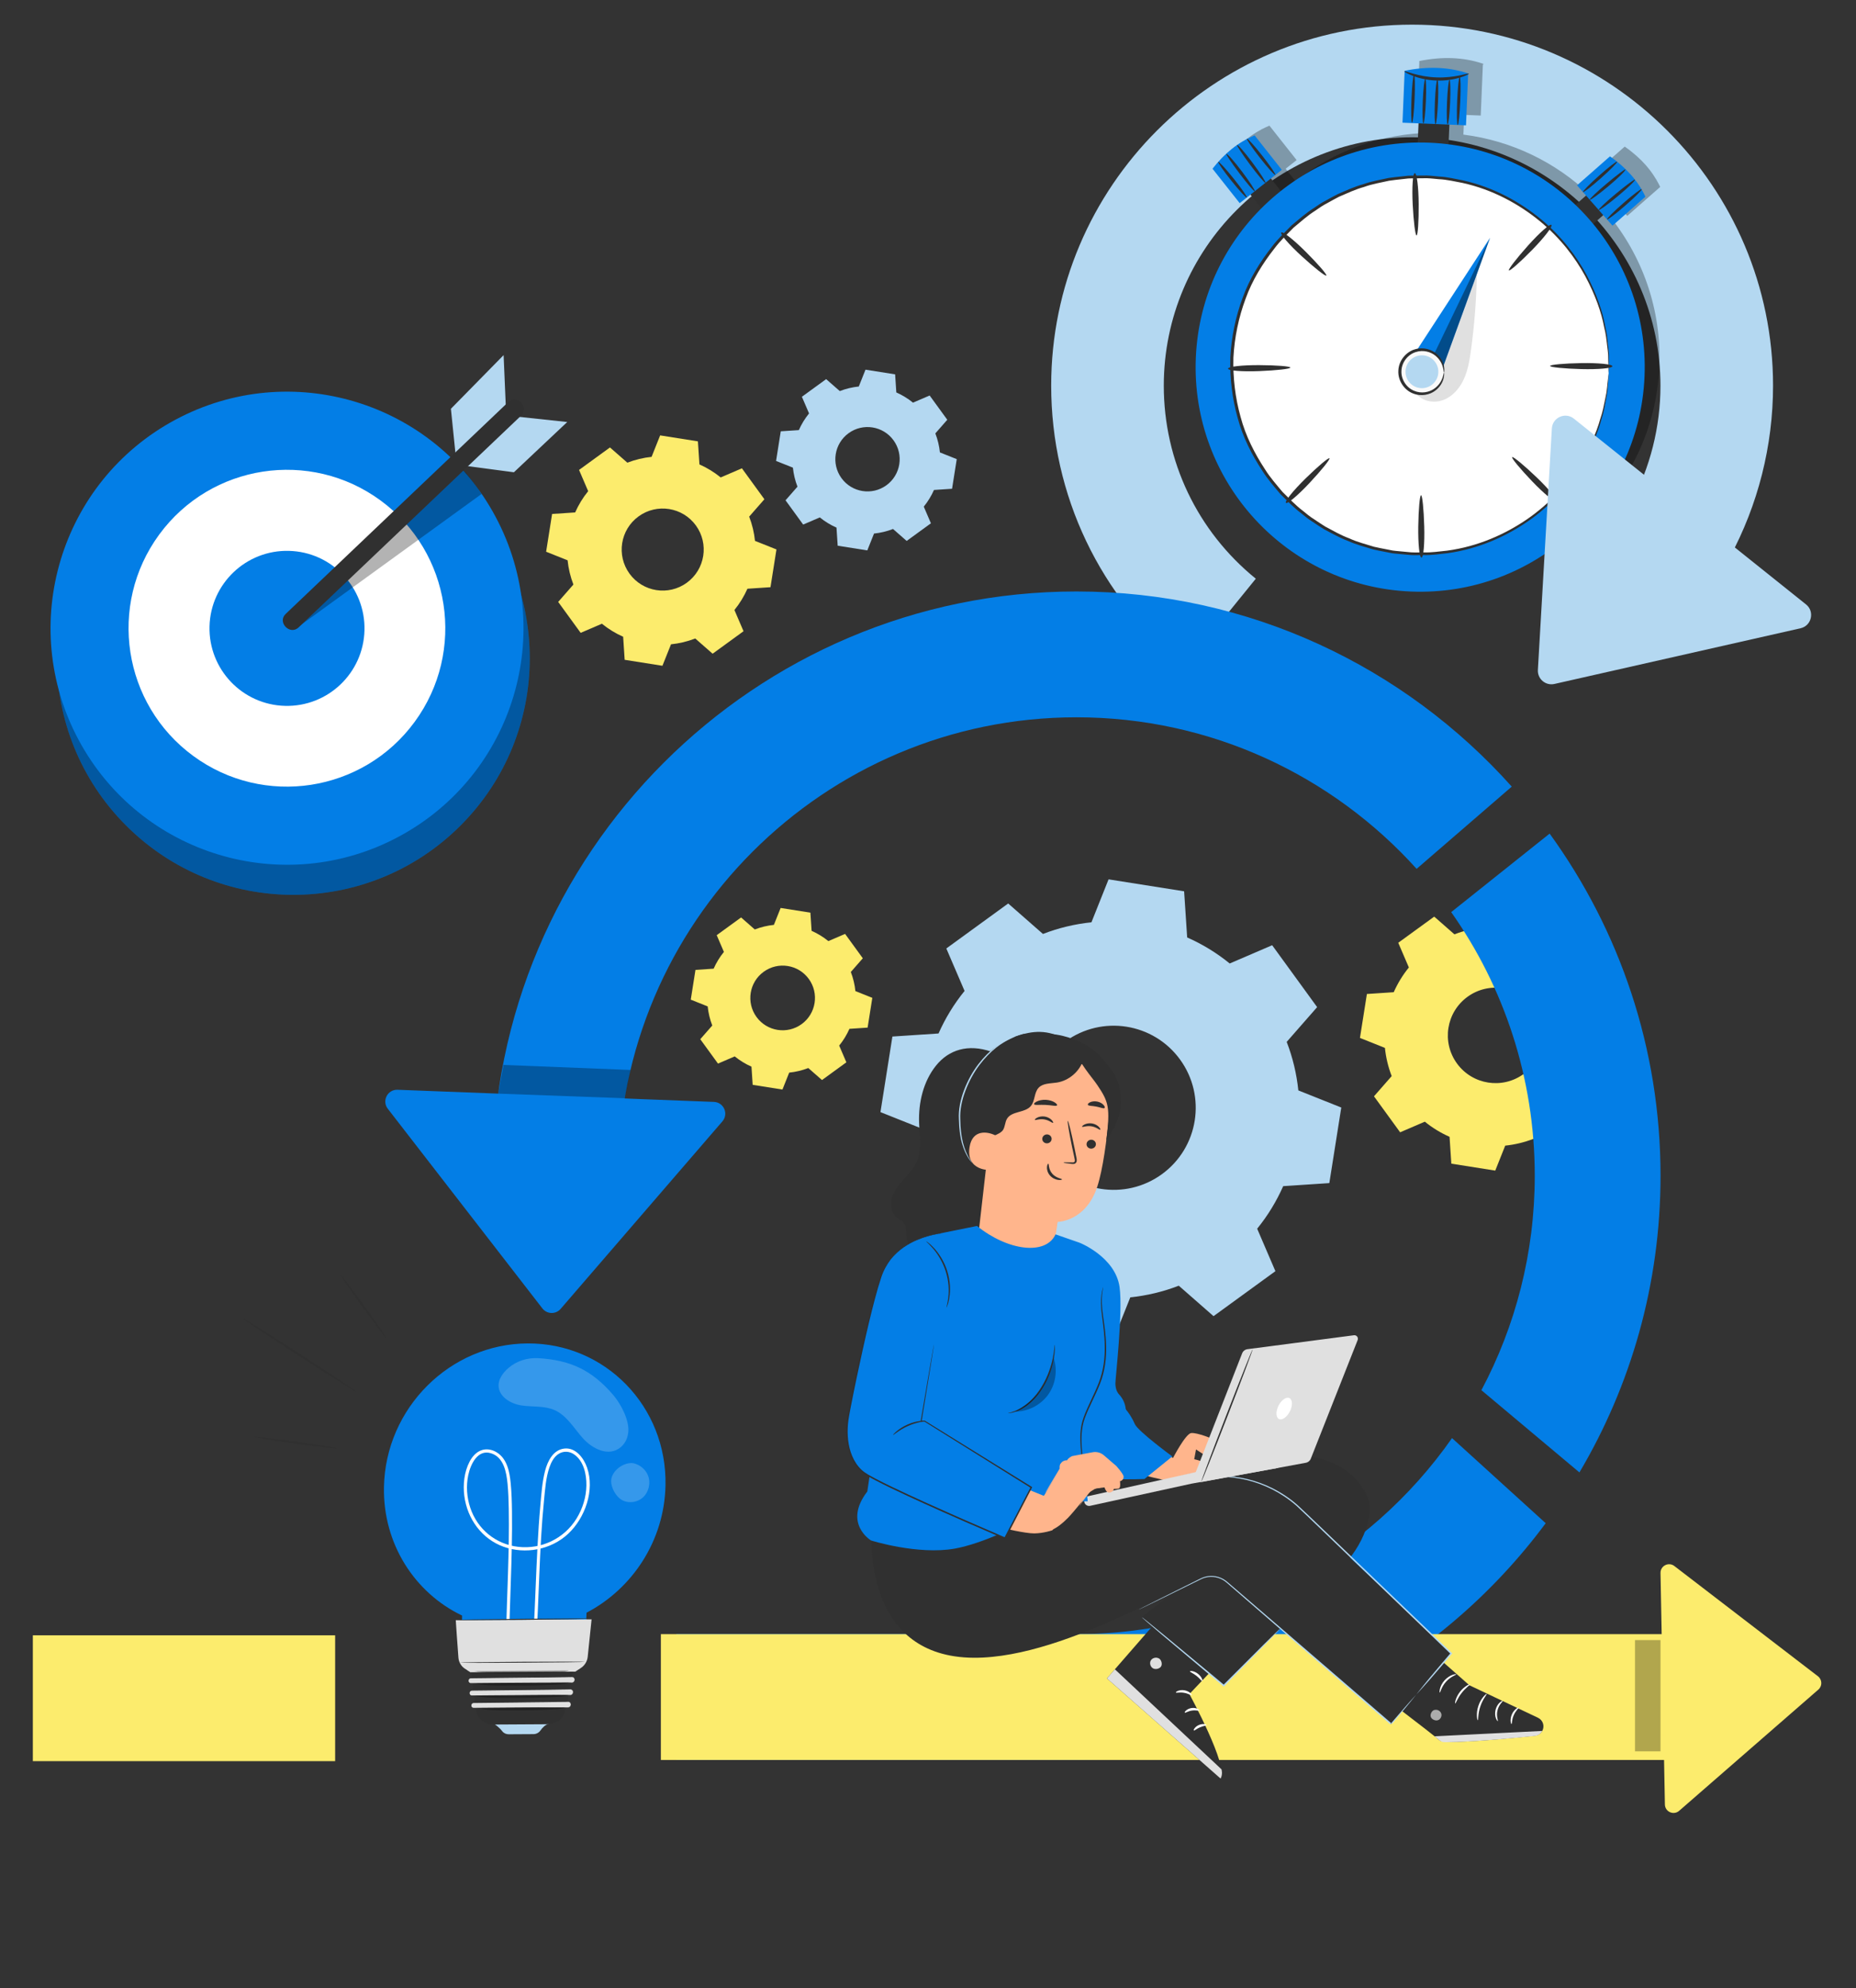
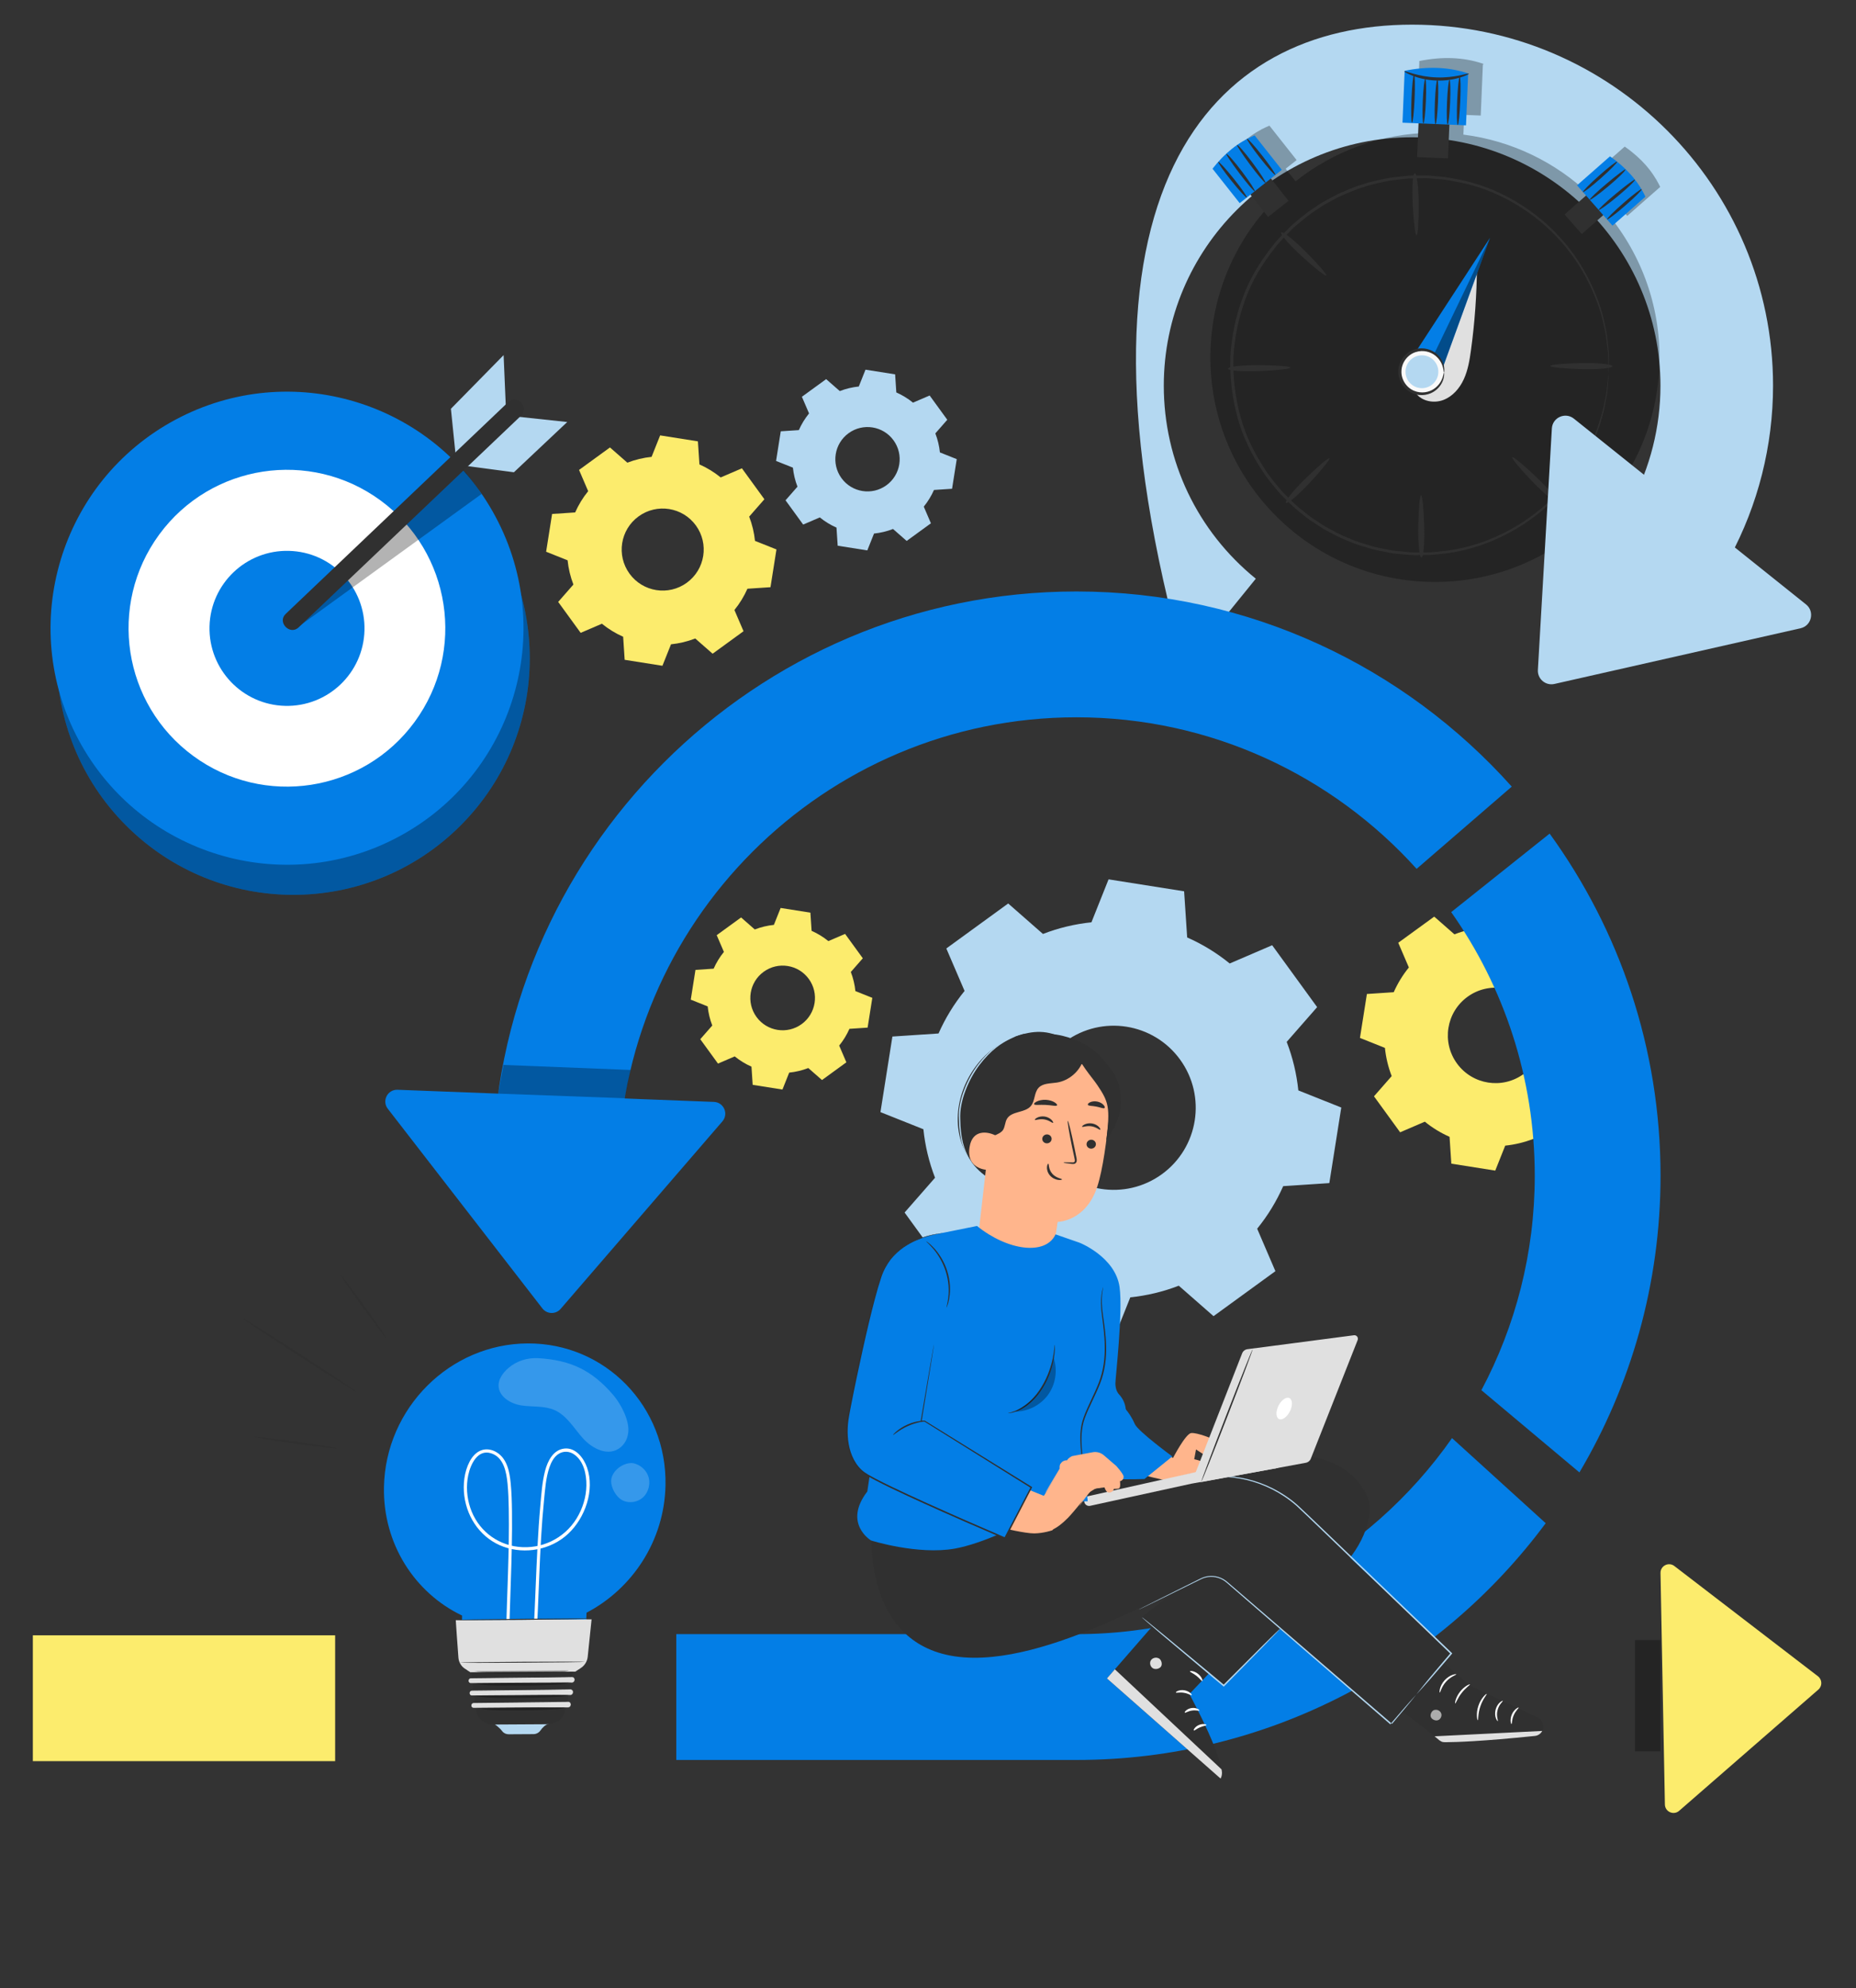
<svg xmlns="http://www.w3.org/2000/svg" width="452" height="484" viewBox="0 0 452 484" fill="none">
  <rect x="0" y="0" width="452" height="484" fill="#333333" stroke="none" />
  <g clip-path="url(#clip0_5_69193)">
-     <path d="M288.553 162.188C267.865 145.404 256 120.513 256 93.899C256 45.431 295.432 6 343.9 6C392.367 6 431.799 45.431 431.799 93.899C431.799 108.488 428.146 122.945 421.236 135.706L397.122 122.649C401.868 113.885 404.378 103.943 404.378 93.9C404.378 60.553 377.248 33.422 343.9 33.422C310.553 33.422 283.423 60.552 283.423 93.9C283.423 112.212 291.59 129.341 305.831 140.894L288.553 162.188Z" fill="#B4D8F1" />
+     <path d="M288.553 162.188C256 45.431 295.432 6 343.9 6C392.367 6 431.799 45.431 431.799 93.899C431.799 108.488 428.146 122.945 421.236 135.706L397.122 122.649C401.868 113.885 404.378 103.943 404.378 93.9C404.378 60.553 377.248 33.422 343.9 33.422C310.553 33.422 283.423 60.552 283.423 93.9C283.423 112.212 291.59 129.341 305.831 140.894L288.553 162.188Z" fill="#B4D8F1" />
    <g opacity="0.3">
      <path d="M394.046 50.004L396.293 52.562L404.316 45.51C404.037 44.915 403.722 44.34 403.39 43.774C403.411 43.73 403.421 43.695 403.407 43.68C403.396 43.666 403.367 43.669 403.331 43.678C402.857 42.877 402.34 42.101 401.765 41.359L401.764 41.356H401.761C400.535 39.775 399.078 38.328 397.421 36.999C397.42 36.996 397.422 36.989 397.42 36.988C397.417 36.984 397.408 36.986 397.403 36.984C396.848 36.54 396.279 36.105 395.679 35.687L387.657 42.738L389.852 45.235L387.263 47.51C379.042 39.634 368.349 34.286 356.384 32.77L356.585 27.965L360.612 28.133L361.129 15.723C361.262 15.643 361.334 15.583 361.318 15.561C361.309 15.532 361.247 15.528 361.136 15.542L361.138 15.5C356.316 13.881 351.14 13.747 345.669 14.857L345.665 14.963C345.623 14.961 345.592 14.965 345.586 14.982C345.574 14.996 345.606 15.032 345.66 15.079L345.143 27.489L349.075 27.653L348.88 32.319C336.336 32.441 324.739 36.833 315.518 44.141L313.102 41.083L315.773 38.972L309.151 30.592C308.542 30.84 307.951 31.123 307.369 31.424C307.326 31.401 307.292 31.389 307.276 31.402C307.262 31.413 307.263 31.441 307.27 31.478C306.446 31.909 305.644 32.385 304.873 32.92H304.87V32.923C303.226 34.064 301.706 35.443 300.292 37.028C300.288 37.029 300.282 37.026 300.28 37.028C300.277 37.031 300.277 37.04 300.276 37.046C299.803 37.576 299.338 38.122 298.891 38.698L305.512 47.079L308.121 45.018L310.765 48.364C301.418 57.72 295.413 70.469 294.82 84.725C293.564 114.9 317.007 140.381 347.182 141.636C377.357 142.892 402.838 119.449 404.094 89.274C404.678 75.225 399.905 62.198 391.596 52.155L394.046 50.004Z" fill="black" />
    </g>
    <path d="M307.658 41.114L302.676 45.051L308.82 52.826L313.801 48.889L307.658 41.114Z" fill="#303030" />
    <path d="M312.171 41.351L301.909 49.459L295.287 41.078C298.18 37.355 301.568 34.59 305.549 32.97L312.171 41.351Z" fill="#037EE6" />
    <path d="M303.645 48.101C303.481 48.232 301.792 46.392 299.873 43.992C297.954 41.591 296.531 39.539 296.694 39.407C296.858 39.277 298.546 41.116 300.465 43.517C302.385 45.919 303.808 47.971 303.645 48.101Z" fill="#303030" />
    <path d="M305.58 46.555C305.412 46.681 303.754 44.736 301.86 42.226C299.964 39.712 298.551 37.603 298.662 37.505C298.867 37.327 300.574 39.259 302.466 41.769C304.362 44.281 305.749 46.43 305.58 46.555Z" fill="#303030" />
    <path d="M308.186 44.5C308.017 44.624 306.348 42.653 304.449 40.106C302.547 37.557 301.136 35.408 301.266 35.3C301.46 35.143 303.157 37.106 305.056 39.654C306.958 42.202 308.354 44.376 308.186 44.5Z" fill="#303030" />
    <path d="M310.573 42.567C310.408 42.696 308.733 40.834 306.831 38.407C304.928 35.98 303.52 33.909 303.685 33.779C303.85 33.65 305.525 35.512 307.428 37.939C309.329 40.365 310.738 42.438 310.573 42.567Z" fill="#303030" />
    <path d="M392.659 50.436L388.467 45.667L381.024 52.209L385.216 56.978L392.659 50.436Z" fill="#303030" />
    <path d="M392.697 54.94L384.062 45.116L392.085 38.065C395.955 40.759 398.894 43.998 400.72 47.888L392.697 54.94Z" fill="#037EE6" />
    <path d="M385.506 46.76C385.367 46.603 387.116 44.821 389.412 42.779C391.709 40.736 393.684 39.208 393.823 39.365C393.961 39.521 392.213 41.303 389.915 43.346C387.62 45.387 385.645 46.916 385.506 46.76Z" fill="#303030" />
    <path d="M387.161 48.632C387.027 48.47 388.883 46.713 391.29 44.691C393.701 42.666 395.733 41.144 395.836 41.251C396.025 41.445 394.185 43.251 391.777 45.272C389.368 47.296 387.295 48.794 387.161 48.632Z" fill="#303030" />
    <path d="M389.333 51.126C389.199 50.964 391.08 49.195 393.524 47.164C395.97 45.131 398.043 43.609 398.157 43.735C398.326 43.919 396.453 45.718 394.009 47.748C391.563 49.779 389.465 51.287 389.333 51.126Z" fill="#303030" />
    <path d="M391.398 53.397C391.26 53.239 393.033 51.468 395.356 49.442C397.68 47.415 399.675 45.901 399.813 46.058C399.951 46.216 398.178 47.986 395.854 50.013C393.53 52.04 391.535 53.554 391.398 53.397Z" fill="#303030" />
    <path d="M353.119 26.845L345.609 26.533L345.121 38.252L352.631 38.565L353.119 26.845Z" fill="#303030" />
    <path d="M357.023 30.512L341.555 29.868L342.081 17.236C347.551 16.127 352.727 16.261 357.549 17.879L357.023 30.512Z" fill="#037EE6" />
    <path d="M357.719 17.938C357.828 18.087 354.387 19.797 349.782 19.603C345.173 19.457 341.868 17.499 341.988 17.358C342.074 17.134 345.394 18.712 349.809 18.845C354.222 19.038 357.648 17.708 357.719 17.938Z" fill="#303030" />
    <path d="M346.649 30.045C346.44 30.036 346.371 27.604 346.496 24.613C346.621 21.621 346.892 19.204 347.1 19.212C347.31 19.221 347.379 21.652 347.253 24.645C347.129 27.635 346.858 30.054 346.649 30.045Z" fill="#303030" />
    <path d="M349.6 30.241C349.391 30.232 349.322 27.789 349.447 24.785C349.573 21.779 349.844 19.351 350.052 19.359C350.262 19.368 350.33 21.81 350.205 24.816C350.08 27.82 349.809 30.25 349.6 30.241Z" fill="#303030" />
    <path d="M352.551 30.315C352.341 30.307 352.273 27.863 352.399 24.859C352.524 21.854 352.795 19.425 353.004 19.433C353.212 19.442 353.281 21.885 353.156 24.89C353.032 27.894 352.76 30.324 352.551 30.315Z" fill="#303030" />
    <path d="M355.005 30.417C354.796 30.408 354.736 27.768 354.871 24.521C355.006 21.272 355.286 18.647 355.495 18.656C355.704 18.665 355.764 21.304 355.629 24.552C355.494 27.8 355.215 30.426 355.005 30.417Z" fill="#303030" />
    <path d="M343.882 29.879C343.673 29.87 343.613 27.23 343.748 23.982C343.883 20.734 344.162 18.108 344.372 18.116C344.581 18.125 344.641 20.765 344.506 24.014C344.37 27.261 344.091 29.888 343.882 29.879Z" fill="#303030" />
-     <path d="M400.499 91.654C399.243 121.829 373.762 145.273 343.587 144.016C313.411 142.76 289.969 117.28 291.224 87.105C292.48 56.929 317.961 33.486 348.136 34.742C378.312 35.998 401.755 61.479 400.499 91.654Z" fill="#037EE6" />
-     <path d="M378.353 121.419C396.289 103.484 396.289 74.405 378.353 56.469C360.418 38.534 331.338 38.534 313.403 56.469C295.467 74.405 295.467 103.484 313.403 121.419C331.338 139.355 360.418 139.355 378.353 121.419Z" fill="white" />
    <path d="M391.775 90.856C391.775 90.856 391.746 90.603 391.729 90.11C391.716 89.588 391.696 88.862 391.672 87.927C391.662 87.445 391.651 86.908 391.64 86.32C391.601 85.73 391.501 85.089 391.425 84.393C391.262 83.001 391.119 81.388 390.66 79.623C389.996 76.048 388.508 71.796 386.076 67.254C383.622 62.731 380.011 57.961 374.997 53.834C369.997 49.744 363.623 46.176 356.161 44.531C354.288 44.187 352.399 43.719 350.426 43.627C349.445 43.553 348.459 43.416 347.461 43.39C346.461 43.4 345.454 43.41 344.44 43.421C343.933 43.436 343.422 43.411 342.913 43.457L341.384 43.628C340.364 43.754 339.328 43.83 338.3 44C336.267 44.464 334.168 44.785 332.153 45.531C330.084 46.1 328.121 47.031 326.108 47.895C325.125 48.377 324.178 48.946 323.202 49.472C322.21 49.972 321.294 50.608 320.377 51.25C318.474 52.444 316.789 53.965 315.031 55.425C313.429 57.056 311.751 58.648 310.352 60.517C307.486 64.166 304.947 68.248 303.325 72.784C301.651 77.291 300.65 82.11 300.378 87.044C300.237 91.987 300.833 96.874 302.125 101.506C303.364 106.163 305.556 110.443 308.109 114.319C309.348 116.298 310.888 118.024 312.349 119.783C313.98 121.385 315.532 123.041 317.33 124.39C318.193 125.107 319.052 125.817 319.999 126.398C320.927 127.003 321.824 127.649 322.764 128.211C324.699 129.24 326.577 130.331 328.593 131.07C330.539 131.981 332.604 132.476 334.592 133.107C335.603 133.36 336.628 133.522 337.635 133.733L339.145 134.03C339.648 134.118 340.159 134.136 340.662 134.193C341.673 134.287 342.675 134.381 343.671 134.475C344.668 134.533 345.661 134.478 346.645 134.485C348.62 134.558 350.54 134.249 352.435 134.061C360.008 133.041 366.657 130.016 371.979 126.354C377.319 122.657 381.313 118.205 384.135 113.901C386.936 109.577 388.771 105.464 389.729 101.958C390.333 100.236 390.608 98.642 390.887 97.268C391.02 96.581 391.173 95.949 391.261 95.366C391.322 94.78 391.377 94.247 391.427 93.767C391.529 92.838 391.608 92.116 391.665 91.596C391.726 91.106 391.775 90.856 391.775 90.856C391.775 90.856 391.778 91.108 391.745 91.6C391.706 92.123 391.652 92.848 391.581 93.782C391.542 94.266 391.499 94.802 391.452 95.391C391.376 95.98 391.234 96.615 391.112 97.308C390.856 98.693 390.6 100.302 390.015 102.041C389.093 105.582 387.286 109.747 384.492 114.133C381.678 118.499 377.671 123.025 372.289 126.794C366.925 130.527 360.202 133.622 352.527 134.683C350.607 134.881 348.659 135.2 346.658 135.133C345.66 135.129 344.652 135.186 343.641 135.132C342.631 135.04 341.614 134.948 340.589 134.855C340.077 134.799 339.559 134.782 339.048 134.694L337.515 134.397C336.493 134.186 335.451 134.023 334.424 133.768C332.405 133.134 330.307 132.634 328.329 131.715C326.281 130.967 324.37 129.866 322.403 128.823C321.448 128.254 320.535 127.601 319.592 126.988C318.628 126.399 317.754 125.68 316.878 124.953C315.05 123.586 313.469 121.906 311.811 120.28C310.323 118.497 308.757 116.742 307.494 114.733C304.896 110.797 302.666 106.448 301.402 101.713C300.084 97.005 299.478 92.036 299.622 87.012C299.897 81.996 300.916 77.096 302.621 72.515C304.275 67.904 306.857 63.756 309.774 60.051C311.199 58.154 312.906 56.537 314.536 54.884C316.323 53.402 318.038 51.86 319.973 50.65C320.907 49.998 321.838 49.354 322.846 48.848C323.838 48.315 324.801 47.74 325.8 47.253C327.847 46.376 329.843 45.438 331.946 44.863C333.992 44.112 336.124 43.788 338.19 43.325C339.233 43.156 340.285 43.081 341.321 42.956L342.873 42.788C343.389 42.743 343.907 42.768 344.421 42.755C345.45 42.747 346.472 42.74 347.486 42.733C348.498 42.763 349.498 42.903 350.493 42.982C352.492 43.083 354.406 43.561 356.304 43.918C363.863 45.613 370.306 49.256 375.341 53.42C380.392 57.623 384.01 62.467 386.451 67.052C388.871 71.655 390.326 75.955 390.951 79.562C391.39 81.344 391.511 82.969 391.65 84.37C391.715 85.07 391.803 85.716 391.829 86.308C391.828 86.9 391.827 87.438 391.826 87.922C391.818 88.86 391.812 89.587 391.808 90.111C391.799 90.604 391.775 90.856 391.775 90.856Z" fill="#303030" />
    <path d="M385.084 89.859C380.895 89.751 377.5 89.409 377.502 89.097C377.504 88.785 380.901 88.474 385.091 88.402C389.278 88.33 392.673 88.671 392.671 89.163C392.669 89.656 389.27 89.967 385.084 89.859Z" fill="#303030" />
    <path d="M373.118 117.17C370.217 114.146 368.044 111.515 368.263 111.296C368.483 111.076 371.117 113.244 374.146 116.139C377.174 119.032 379.347 121.663 378.999 122.012C378.651 122.362 376.016 120.192 373.118 117.17Z" fill="#303030" />
    <path d="M345.396 128.167C345.46 123.977 345.764 120.581 346.075 120.581C346.388 120.584 346.735 123.967 346.852 128.157C346.969 132.34 346.665 135.751 346.173 135.749C345.682 135.75 345.333 132.354 345.396 128.167Z" fill="#303030" />
    <path d="M317.943 116.494C320.935 113.561 323.542 111.359 323.764 111.575C323.986 111.793 321.846 114.451 318.984 117.511C316.124 120.57 313.518 122.773 313.165 122.428C312.813 122.084 314.952 119.426 317.943 116.494Z" fill="#303030" />
    <path d="M306.649 88.894C310.84 88.912 314.235 89.18 314.241 89.491C314.249 89.804 310.861 90.188 306.674 90.35C302.49 90.513 299.086 90.246 299.074 89.753C299.065 89.261 302.463 88.877 306.649 88.894Z" fill="#303030" />
    <path d="M318.022 61.327C320.988 64.286 323.219 66.869 323.005 67.093C322.79 67.318 320.109 65.207 317.017 62.379C313.927 59.553 311.696 56.971 312.036 56.615C312.377 56.257 315.059 58.368 318.022 61.327Z" fill="#303030" />
    <path d="M345.498 49.72C345.524 53.909 345.294 57.311 344.982 57.322C344.67 57.332 344.249 53.945 344.041 49.761C343.833 45.579 344.064 42.174 344.557 42.159C345.048 42.143 345.47 45.531 345.498 49.72Z" fill="#303030" />
-     <path d="M373.182 60.789C370.255 63.787 367.697 66.046 367.47 65.834C367.244 65.621 369.325 62.917 372.119 59.795C374.911 56.674 377.468 54.415 377.829 54.752C378.19 55.089 376.107 57.793 373.182 60.789Z" fill="#303030" />
    <path d="M359.685 65.089C359.635 71.826 359.15 78.559 358.235 85.234C357.904 87.648 357.507 90.09 356.495 92.307C355.484 94.525 353.775 96.523 351.494 97.383C349.213 98.242 346.344 97.727 344.854 95.798L359.685 65.089Z" fill="#E0E0E0" />
    <path d="M345.031 85.283L362.876 57.893L351.491 89.177L346.285 90.503L345.031 85.283Z" fill="#037EE6" />
    <g opacity="0.4">
      <path d="M362.876 57.894L349.314 86.074L351.491 89.178L362.876 57.894Z" fill="black" />
    </g>
    <path d="M351.655 90.727C351.531 93.691 349.028 95.994 346.064 95.87C343.1 95.747 340.797 93.244 340.921 90.279C341.044 87.315 343.547 85.012 346.511 85.136C349.475 85.259 351.778 87.763 351.655 90.727Z" fill="#FAFAFA" />
    <path d="M351.657 90.726C351.588 90.726 351.604 90.245 351.399 89.439C351.197 88.646 350.691 87.489 349.543 86.578C348.435 85.665 346.594 85.117 344.776 85.718C342.976 86.266 341.373 88.092 341.301 90.293C341.189 92.495 342.634 94.448 344.383 95.144C346.144 95.895 348.026 95.501 349.206 94.683C350.425 93.871 351.026 92.76 351.292 91.987C351.564 91.2 351.588 90.721 351.657 90.726C351.692 90.724 351.771 91.212 351.576 92.071C351.383 92.912 350.819 94.165 349.514 95.124C348.252 96.085 346.144 96.609 344.119 95.791C342.11 95.04 340.414 92.802 340.544 90.262C340.626 87.722 342.502 85.633 344.566 85.052C346.652 84.405 348.709 85.102 349.886 86.165C351.107 87.229 351.565 88.525 351.688 89.379C351.812 90.251 351.691 90.73 351.657 90.726Z" fill="#303030" />
    <path d="M350.282 90.671C350.19 92.876 348.327 94.59 346.121 94.499C343.915 94.407 342.2 92.544 342.293 90.338C342.385 88.132 344.248 86.418 346.453 86.509C348.66 86.601 350.374 88.464 350.282 90.671Z" fill="#B4D8F1" />
    <path d="M377.931 104.317L374.527 163.1C374.4 165.296 376.412 167.001 378.557 166.516L438.494 152.958C441.196 152.346 441.993 148.882 439.829 147.151L383.297 101.926C381.202 100.25 378.086 101.638 377.931 104.317Z" fill="#B4D8F1" />
    <path d="M204.515 95.212C206.019 94.63 207.577 94.262 209.145 94.101L210.78 90L217.994 91.141L218.285 95.546C219.727 96.182 221.095 97.013 222.347 98.031L226.401 96.288L230.696 102.196L227.789 105.515C228.371 107.02 228.739 108.578 228.9 110.146L233 111.782L231.86 118.995L227.455 119.287C226.818 120.728 225.987 122.096 224.97 123.348L226.711 127.403L220.804 131.697L217.485 128.789C215.98 129.372 214.423 129.74 212.855 129.9L211.219 134.001L204.005 132.86L203.714 128.455C202.273 127.818 200.905 126.988 199.653 125.97L195.599 127.712L191.304 121.804L194.212 118.486C193.63 116.981 193.261 115.423 193.1 113.855L189 112.22L190.141 105.006L194.546 104.715C195.183 103.273 196.014 101.905 197.031 100.654L195.289 96.599L201.196 92.305L204.515 95.212ZM206.661 105.468C203.161 108.012 202.386 112.912 204.931 116.412C207.475 119.912 212.375 120.687 215.875 118.142C219.375 115.598 220.15 110.698 217.605 107.198C215.061 103.698 210.161 102.924 206.661 105.468Z" fill="#B4D8F1" />
    <path d="M152.78 112.644C154.699 111.902 156.683 111.433 158.683 111.228L160.768 106L169.964 107.454L170.335 113.069C172.173 113.881 173.917 114.94 175.513 116.238L180.682 114.016L186.156 121.548L182.45 125.778C183.192 127.697 183.661 129.683 183.866 131.681L189.093 133.766L187.639 142.962L182.024 143.334C181.213 145.172 180.154 146.915 178.856 148.511L181.076 153.68L173.546 159.155L169.315 155.448C167.396 156.19 165.411 156.659 163.412 156.865L161.326 162.093L152.129 160.639L151.758 155.023C149.92 154.211 148.177 153.151 146.581 151.854L141.412 154.076L135.937 146.544L139.644 142.314C138.901 140.395 138.432 138.41 138.227 136.411L133 134.326L134.454 125.129L140.07 124.758C140.882 122.92 141.941 121.177 143.238 119.581L141.018 114.412L148.548 108.937L152.78 112.644ZM155.516 125.719C151.055 128.963 150.067 135.209 153.311 139.671C156.555 144.133 162.801 145.12 167.263 141.876C171.725 138.632 172.713 132.386 169.469 127.924C166.225 123.463 159.978 122.476 155.516 125.719Z" fill="#FCEC6D" />
    <path d="M354.204 227.475C356.435 226.612 358.745 226.066 361.07 225.827L363.496 219.746L374.194 221.438L374.626 227.97C376.764 228.914 378.793 230.146 380.649 231.656L386.662 229.072L393.03 237.833L388.718 242.755C389.582 244.987 390.127 247.297 390.366 249.622L396.447 252.047L394.756 262.745L388.223 263.177C387.279 265.314 386.047 267.343 384.537 269.199L387.12 275.212L378.36 281.581L373.438 277.269C371.207 278.132 368.897 278.678 366.572 278.917L364.146 284.998L353.448 283.306L353.016 276.773C350.878 275.829 348.85 274.597 346.994 273.087L340.981 275.671L334.612 266.91L338.924 261.988C338.061 259.756 337.514 257.447 337.276 255.121L331.195 252.695L332.887 241.997L339.42 241.565C340.364 239.428 341.597 237.399 343.106 235.543L340.523 229.53L349.283 223.161L354.204 227.475ZM357.387 242.684C352.196 246.458 351.047 253.724 354.821 258.914C358.594 264.104 365.861 265.253 371.051 261.48C376.241 257.707 377.39 250.44 373.617 245.25C369.843 240.059 362.577 238.911 357.387 242.684Z" fill="#FCEC6D" />
    <path d="M183.816 226.289C185.328 225.704 186.893 225.334 188.468 225.172L190.112 221.052L197.361 222.198L197.654 226.624C199.103 227.264 200.477 228.098 201.735 229.121L205.809 227.37L210.124 233.306L207.203 236.641C207.788 238.153 208.158 239.719 208.319 241.294L212.439 242.937L211.293 250.186L206.867 250.479C206.227 251.927 205.393 253.302 204.37 254.559L206.12 258.633L200.184 262.948L196.849 260.026C195.337 260.611 193.772 260.981 192.197 261.142L190.553 265.262L183.304 264.116L183.011 259.69C181.562 259.05 180.188 258.215 178.93 257.193L174.856 258.944L170.541 253.008L173.462 249.673C172.877 248.161 172.507 246.596 172.345 245.02L168.225 243.377L169.371 236.128L173.797 235.835C174.437 234.387 175.272 233.012 176.294 231.755L174.544 227.681L180.48 223.366L183.816 226.289ZM185.973 236.595C182.456 239.152 181.678 244.075 184.234 247.592C186.791 251.109 191.714 251.887 195.231 249.33C198.748 246.773 199.527 241.85 196.97 238.333C194.413 234.816 189.489 234.038 185.973 236.595Z" fill="#FCEC6D" />
    <path d="M253.995 227.382C257.832 225.897 261.804 224.958 265.803 224.547L269.975 214.088L288.374 216.998L289.117 228.233C292.794 229.857 296.283 231.975 299.475 234.572L309.816 230.128L320.769 245.196L313.354 253.66C314.839 257.498 315.778 261.472 316.188 265.47L326.646 269.641L323.737 288.04L312.502 288.783C310.878 292.459 308.76 295.948 306.163 299.14L310.605 309.481L295.539 320.435L287.074 313.019C283.236 314.504 279.263 315.442 275.265 315.853L271.093 326.312L252.694 323.403L251.951 312.167C248.274 310.542 244.786 308.424 241.593 305.828L231.252 310.272L220.299 295.204L227.715 286.739C226.23 282.901 225.291 278.929 224.88 274.929L214.422 270.757L217.331 252.358L228.566 251.614C230.19 247.938 232.309 244.449 234.905 241.257L230.462 230.916L245.529 219.962L253.995 227.382ZM259.468 253.54C250.541 260.03 248.565 272.527 255.055 281.454C261.545 290.381 274.042 292.356 282.969 285.867C291.895 279.377 293.872 266.88 287.382 257.953C280.892 249.026 268.395 247.05 259.468 253.54Z" fill="#B4D8F1" />
    <path d="M162.072 361.644C162.467 342.455 147.439 326.976 128.506 327.072C109.573 327.168 93.905 342.802 93.51 361.991C93.224 375.884 101.026 387.827 112.537 393.328C112.452 397.445 112.356 402.094 112.356 402.094L142.402 401.942C142.402 401.942 142.685 397.021 142.842 392.63C154.001 386.802 161.795 375.102 162.072 361.644Z" fill="#037EE6" />
    <path d="M123.975 401.764C124.032 390.493 124.834 379.215 124.685 367.946C124.655 365.67 124.591 363.39 124.372 361.128C124.098 358.29 123.51 355.137 120.929 353.568C119.805 352.885 118.396 352.628 117.124 353.124C115.881 353.609 114.975 354.682 114.362 355.849C113.044 358.354 112.726 361.436 113.075 364.179C113.788 369.787 117.337 374.66 122.614 376.566C127.883 378.47 134.163 377.36 138.391 373.394C142.54 369.503 144.859 362.774 142.98 357.328C142.169 354.977 140.198 352.351 137.421 352.672C134.725 352.983 133.377 355.693 132.751 358.07C132.028 360.818 131.847 363.755 131.589 366.567C131.288 369.849 131.079 373.137 130.904 376.425C130.543 383.197 130.342 389.972 129.979 396.744C129.899 398.24 129.809 399.735 129.705 401.23C129.67 401.734 130.445 401.699 130.48 401.197C131.314 389.215 131.29 377.196 132.49 365.229C132.754 362.591 132.928 359.794 133.798 357.26C134.221 356.028 134.884 354.717 136.006 353.989C137.196 353.217 138.629 353.294 139.763 354.055C142.136 355.646 142.844 358.896 142.807 361.633C142.768 364.46 141.906 367.277 140.414 369.699C137.382 374.621 131.827 377.225 126.246 376.601C120.767 375.988 116.277 372.338 114.523 367.069C113.685 364.549 113.476 361.789 114.034 359.148C114.59 356.518 116.299 352.809 119.561 353.809C122.687 354.767 123.338 358.41 123.609 361.283C123.797 363.276 123.863 365.283 123.899 367.287C124.085 377.725 123.439 388.182 123.24 398.625C123.22 399.682 123.205 400.738 123.2 401.795C123.198 402.302 123.973 402.27 123.975 401.764Z" fill="white" />
    <path d="M120.371 419.714C120.371 419.714 121.585 420.517 122.297 421.467C122.667 421.96 123.258 422.232 123.877 422.229L129.923 422.194C130.601 422.19 131.245 421.851 131.635 421.279C132.091 420.608 132.901 419.815 133.734 419.637L120.371 419.714Z" fill="#B4D8F1" />
    <path d="M114.164 402.688C114.162 402.811 115.374 412.375 115.839 416.032C116.029 417.533 116.918 418.864 118.27 419.485C118.763 419.712 119.335 419.861 119.983 419.858C122.574 419.843 133.208 419.781 133.208 419.781C133.208 419.781 136.664 419.761 137.502 416.977C138.385 414.047 140.174 402.536 140.174 402.536L114.164 402.688Z" fill="#303030" />
    <path d="M138.371 415.688L115.331 415.905C114.969 415.908 114.68 415.614 114.686 415.247L114.687 415.174C114.693 414.807 114.991 414.507 115.353 414.504L138.394 414.287C138.756 414.283 139.044 414.578 139.038 414.945L139.037 415.018C139.032 415.385 138.734 415.685 138.371 415.688Z" fill="#E0E0E0" />
    <path d="M138.372 415.688C138.362 415.669 138.575 415.71 138.82 415.475C138.937 415.357 139.028 415.16 139.005 414.915C139.001 414.683 138.831 414.409 138.534 414.346C137.283 414.337 135.423 414.392 133.151 414.416C128.582 414.467 122.297 414.538 115.353 414.617C115.171 414.618 114.994 414.716 114.893 414.87C114.844 414.947 114.81 415.034 114.802 415.125C114.795 415.222 114.794 415.325 114.818 415.406C114.866 415.579 115.005 415.719 115.173 415.769C115.328 415.812 115.571 415.781 115.774 415.788C116.62 415.781 117.454 415.773 118.274 415.766C119.913 415.753 121.493 415.74 122.999 415.728C126.007 415.709 128.717 415.692 131 415.677C133.266 415.671 135.104 415.666 136.393 415.662C137.017 415.665 137.508 415.668 137.859 415.669C138.016 415.672 138.142 415.675 138.24 415.677C138.328 415.681 138.372 415.684 138.372 415.688C138.372 415.692 138.328 415.696 138.242 415.701C138.144 415.705 138.018 415.71 137.86 415.716C137.509 415.725 137.018 415.736 136.393 415.751C135.103 415.772 133.264 415.801 130.998 415.838C128.716 415.866 126.005 415.9 122.996 415.938C121.49 415.954 119.909 415.971 118.271 415.989C117.452 415.997 116.618 416.006 115.771 416.014L115.453 416.017C115.355 416.018 115.225 416.024 115.105 415.987C114.866 415.916 114.672 415.719 114.604 415.475C114.569 415.347 114.571 415.229 114.58 415.109C114.592 414.981 114.638 414.857 114.709 414.749C114.85 414.532 115.102 414.392 115.357 414.392C122.3 414.34 128.585 414.292 133.154 414.257C135.435 414.255 137.266 414.222 138.556 414.262C138.894 414.342 139.075 414.656 139.072 414.913C139.09 415.169 138.982 415.392 138.852 415.509C138.577 415.747 138.361 415.684 138.372 415.688Z" fill="#303030" />
    <path d="M138.918 412.67L114.901 412.896C114.539 412.899 114.25 412.605 114.256 412.238L114.257 412.165C114.263 411.798 114.561 411.498 114.923 411.495L138.94 411.269C139.302 411.265 139.59 411.56 139.584 411.927L139.583 412C139.579 412.367 139.28 412.667 138.918 412.67Z" fill="#E0E0E0" />
    <path d="M138.919 412.67C138.908 412.651 139.132 412.695 139.381 412.443C139.502 412.318 139.58 412.108 139.55 411.856C139.531 411.615 139.327 411.346 139.011 411.317C137.674 411.337 135.765 411.366 133.412 411.401C128.667 411.454 122.137 411.527 114.924 411.608C114.736 411.609 114.551 411.714 114.453 411.879C114.402 411.96 114.376 412.053 114.371 412.147C114.364 412.263 114.37 412.345 114.403 412.436C114.466 412.611 114.625 412.744 114.805 412.774C114.985 412.792 115.235 412.775 115.446 412.778C116.325 412.77 117.191 412.763 118.042 412.755C119.744 412.741 121.386 412.728 122.95 412.716C126.075 412.696 128.891 412.677 131.261 412.662C133.615 412.655 135.525 412.649 136.864 412.645C137.514 412.648 138.024 412.65 138.387 412.652C138.551 412.655 138.681 412.658 138.783 412.66C138.874 412.663 138.92 412.666 138.919 412.67C138.919 412.674 138.873 412.678 138.784 412.683C138.682 412.687 138.552 412.692 138.387 412.698C138.024 412.707 137.513 412.718 136.863 412.734C135.524 412.755 133.614 412.785 131.259 412.823C128.889 412.852 126.073 412.887 122.947 412.926C121.382 412.943 119.74 412.96 118.038 412.979C117.187 412.988 116.32 412.996 115.441 413.005C115.213 413.001 115.02 413.022 114.76 412.998C114.504 412.955 114.281 412.769 114.192 412.522C114.144 412.403 114.138 412.255 114.146 412.145C114.152 412.013 114.191 411.88 114.262 411.766C114.399 411.534 114.661 411.384 114.926 411.384C122.138 411.329 128.668 411.279 133.413 411.243C135.781 411.233 137.688 411.22 139.021 411.231C139.381 411.272 139.601 411.583 139.615 411.849C139.641 412.114 139.546 412.35 139.412 412.476C139.135 412.732 138.907 412.665 138.919 412.67Z" fill="#303030" />
    <path d="M139.291 409.652L114.652 409.885C114.29 409.888 114.002 409.593 114.008 409.226L114.009 409.153C114.015 408.786 114.313 408.487 114.675 408.484L139.314 408.251C139.676 408.248 139.964 408.543 139.958 408.91L139.957 408.983C139.952 409.349 139.653 409.648 139.291 409.652Z" fill="#E0E0E0" />
    <path d="M139.29 409.652C139.279 409.632 139.51 409.68 139.761 409.417C139.883 409.287 139.955 409.068 139.918 408.812C139.889 408.567 139.663 408.301 139.337 408.297C137.967 408.318 136.011 408.347 133.601 408.385C128.744 408.439 122.058 408.514 114.673 408.596C114.48 408.597 114.291 408.709 114.195 408.88C114.146 408.964 114.121 409.06 114.119 409.158C114.115 409.277 114.123 409.359 114.162 409.451C114.235 409.627 114.407 409.752 114.594 409.77C114.796 409.775 115.04 409.768 115.259 409.767C116.159 409.759 117.046 409.75 117.917 409.743C119.659 409.729 121.34 409.716 122.942 409.703C126.142 409.682 129.024 409.663 131.451 409.647C133.862 409.639 135.818 409.633 137.187 409.629C137.853 409.632 138.375 409.633 138.746 409.635C138.914 409.638 139.048 409.642 139.151 409.643C139.244 409.646 139.29 409.648 139.29 409.652C139.29 409.656 139.243 409.66 139.152 409.665C139.049 409.669 138.915 409.675 138.746 409.681C138.375 409.69 137.852 409.702 137.186 409.717C135.816 409.739 133.86 409.769 131.449 409.807C129.022 409.837 126.139 409.872 122.939 409.911C121.337 409.928 119.656 409.946 117.913 409.965C117.042 409.974 116.155 409.983 115.255 409.992C115.025 409.992 114.816 410 114.566 409.993C114.302 409.968 114.06 409.793 113.957 409.545C113.902 409.427 113.89 409.272 113.896 409.16C113.899 409.026 113.934 408.888 114.003 408.77C114.138 408.529 114.406 408.372 114.677 408.371C122.061 408.314 128.747 408.263 133.604 408.226C136.016 408.219 137.972 408.213 139.342 408.208C139.714 408.221 139.959 408.529 139.983 408.801C140.017 409.071 139.929 409.317 139.793 409.447C139.513 409.717 139.277 409.646 139.29 409.652Z" fill="#303030" />
    <path d="M139.85 406.633L114.212 406.874C113.85 406.877 113.56 406.583 113.566 406.216L113.568 406.143C113.574 405.776 113.872 405.476 114.234 405.473L139.872 405.231C140.234 405.228 140.522 405.522 140.517 405.889L140.516 405.962C140.51 406.329 140.212 406.629 139.85 406.633Z" fill="#E0E0E0" />
    <path d="M139.849 406.633C139.836 406.612 140.08 406.663 140.333 406.382C140.457 406.245 140.519 406.009 140.47 405.75C140.421 405.498 140.165 405.245 139.82 405.277C138.4 405.299 136.37 405.33 133.868 405.369C128.83 405.425 121.895 405.502 114.234 405.587C114.033 405.587 113.839 405.709 113.746 405.889C113.656 406.062 113.656 406.312 113.741 406.479C113.832 406.655 114.021 406.766 114.219 406.762C114.454 406.76 114.688 406.758 114.922 406.756C115.856 406.748 116.776 406.74 117.679 406.732C119.487 406.717 121.23 406.703 122.892 406.689C126.212 406.667 129.202 406.647 131.718 406.63C134.22 406.622 136.249 406.615 137.668 406.61C138.359 406.613 138.901 406.615 139.285 406.616C139.46 406.619 139.599 406.621 139.706 406.623C139.8 406.625 139.849 406.629 139.849 406.633C139.849 406.637 139.8 406.641 139.705 406.646C139.598 406.65 139.459 406.655 139.284 406.661C138.9 406.67 138.357 406.682 137.666 406.697C136.246 406.719 134.217 406.75 131.715 406.789C129.198 406.819 126.207 406.856 122.888 406.896C121.226 406.914 119.483 406.932 117.675 406.952C116.771 406.961 115.851 406.97 114.918 406.98C114.685 406.982 114.45 406.985 114.215 406.987C113.941 406.994 113.67 406.836 113.543 406.589C113.479 406.468 113.449 406.32 113.456 406.189C113.453 406.063 113.481 405.909 113.549 405.787C113.68 405.533 113.956 405.361 114.238 405.361C121.899 405.302 128.834 405.248 133.871 405.209C136.373 405.2 138.402 405.194 139.822 405.189C140.203 405.161 140.493 405.455 140.536 405.735C140.583 406.015 140.506 406.271 140.368 406.412C140.236 406.559 140.089 406.609 139.996 406.627C139.898 406.643 139.849 406.633 139.849 406.633Z" fill="#303030" />
    <path d="M110.994 394.443C110.989 394.691 111.418 400.551 111.64 403.559C111.721 404.663 112.298 405.653 113.206 406.251L114.537 407.129L140.107 406.979L141.454 406.099C142.396 405.484 143.015 404.468 143.131 403.349L144.071 394.25L110.994 394.443Z" fill="#E0E0E0" />
    <g opacity="0.3">
      <path d="M116.188 415.84C118.639 416.39 121.094 416.424 123.798 416.396C125.981 416.373 128.119 416.422 130.49 416.358C132.227 416.311 133.826 416.213 135.559 416.128C136.436 416.085 137.4 415.854 137.58 415.674L116.188 415.84Z" fill="black" />
    </g>
    <g opacity="0.3">
      <path d="M115.336 412.82C117.98 413.369 120.626 413.402 123.54 413.372C125.893 413.348 128.2 413.396 130.755 413.331C132.627 413.284 134.351 413.185 136.219 413.098C137.165 413.054 138.203 412.823 138.397 412.644L115.336 412.82Z" fill="black" />
    </g>
    <g opacity="0.3">
      <path d="M115.395 409.826C118.039 410.375 120.685 410.408 123.6 410.378C125.953 410.355 128.26 410.402 130.815 410.337C132.687 410.29 134.412 410.191 136.28 410.104C137.225 410.06 138.264 409.829 138.458 409.65L115.395 409.826Z" fill="black" />
    </g>
    <g opacity="0.3">
      <path d="M115.453 406.835C118.097 407.384 120.743 407.417 123.657 407.387C126.01 407.363 128.317 407.411 130.872 407.346C132.744 407.299 134.469 407.2 136.337 407.113C137.282 407.069 138.321 406.838 138.515 406.658L115.453 406.835Z" fill="black" />
    </g>
    <path d="M142.483 404.599C142.482 404.662 135.641 404.752 127.206 404.802C118.768 404.851 111.931 404.841 111.932 404.778C111.933 404.715 118.772 404.625 127.21 404.576C135.646 404.526 142.484 404.537 142.483 404.599Z" fill="#303030" />
    <path d="M143.895 394.079C143.896 394.148 136.467 394.277 127.305 394.367C118.139 394.457 110.71 394.474 110.709 394.405C110.708 394.336 118.135 394.207 127.301 394.117C136.463 394.027 143.893 394.01 143.895 394.079Z" fill="#303030" />
    <g opacity="0.2">
      <path d="M121.416 337.302C121.4 335.828 122.386 334.3 123.803 333.071C125.83 331.313 128.478 330.511 131.103 330.666C138.829 331.124 144.12 333.512 149.36 339.648C151.135 341.726 153.203 345.554 153.025 348.467C152.936 349.932 152.326 351.351 151.206 352.306C148.292 354.792 144.278 352.762 141.936 350.141C139.753 347.698 138.025 344.603 135.03 343.293C132.562 342.214 129.706 342.572 127.031 342.176C124.357 341.78 121.446 340.051 121.416 337.302Z" fill="white" />
    </g>
    <g opacity="0.2">
      <path d="M148.998 359.595C149.785 357.319 152.546 355.858 154.385 356.269C155.9 356.655 157.224 357.756 157.808 359.22C158.511 360.984 158.033 363.207 156.619 364.522C155.205 365.837 152.942 366.116 151.344 365.125C149.747 364.136 148.366 361.422 148.998 359.595Z" fill="white" />
    </g>
    <path d="M86.779 338.838C86.701 338.959 80.465 335.067 72.852 330.147C65.237 325.225 59.128 321.138 59.206 321.018C59.284 320.897 65.519 324.788 73.134 329.71C80.747 334.63 86.857 338.717 86.779 338.838Z" fill="#303030" />
    <path d="M94.097 325.778C93.98 325.863 91.366 322.458 88.259 318.174C85.15 313.889 82.725 310.348 82.842 310.264C82.958 310.18 85.572 313.584 88.681 317.869C91.788 322.152 94.213 325.694 94.097 325.778Z" fill="#303030" />
    <path d="M81.992 352.647C82.077 352.697 80.886 352.594 79.09 352.389C77.274 352.183 74.769 351.871 72.006 351.494C69.242 351.116 66.745 350.744 64.941 350.439C64.039 350.286 63.311 350.151 62.81 350.04C62.56 349.984 62.366 349.935 62.236 349.892C62.167 349.867 62.129 349.858 62.08 349.822C62.135 349.725 62.142 349.808 62.145 349.794C61.983 349.771 62.36 349.79 62.842 349.84C63.474 349.909 64.187 349.987 64.993 350.075C66.808 350.287 69.313 350.601 72.076 350.979C77.579 351.731 82.118 352.458 81.992 352.647Z" fill="#303030" />
    <path d="M94.438 269.936L132.092 318.552C133.202 319.984 135.345 320.041 136.529 318.669L175.93 273.01C177.499 271.191 176.27 268.364 173.869 268.272L96.814 265.316C94.382 265.223 92.948 268.012 94.438 269.936Z" fill="#037EE6" />
    <path d="M353.619 350.124C333.42 378.957 299.955 397.849 262.156 397.849H164.699V428.483H262.156C308.925 428.483 350.49 405.791 376.432 370.842L353.619 350.124Z" fill="#037EE6" />
    <path d="M368.168 191.513C342.102 162.374 304.238 144 262.157 144C183.725 144 119.916 207.809 119.916 286.241H150.549C150.549 224.7 200.616 174.634 262.157 174.634C294.991 174.634 324.557 188.889 344.997 211.532L368.168 191.513Z" fill="#037EE6" />
    <path d="M377.389 202.95L353.418 222.065C366.23 240.23 373.766 262.371 373.766 286.241C373.766 305.094 369.061 322.866 360.772 338.456L384.644 358.478C397.186 337.292 404.399 312.595 404.399 286.241C404.4 255.158 394.371 226.378 377.389 202.95Z" fill="#037EE6" />
    <g opacity="0.3">
      <path d="M121.314 266.256L152.142 267.384L153.546 260.493L122.621 259.27L121.314 266.256Z" fill="black" />
    </g>
    <path d="M81.618 398.137H8V428.77H81.618V398.137Z" fill="#FCEC6D" />
-     <path d="M411.33 397.849H160.945V428.483H411.33V397.849Z" fill="#FCEC6D" />
    <path d="M408.931 440.866L442.833 411.351C443.832 410.481 443.784 408.915 442.733 408.108L407.762 381.266C406.369 380.197 404.358 381.212 404.391 382.968L405.46 439.325C405.494 441.104 407.589 442.034 408.931 440.866Z" fill="#FCEC6D" />
-     <path d="M246.16 257.464L241.446 256.054C235.746 254.064 231.025 255.597 227.94 259.45C224.855 263.303 223.658 268.419 223.832 273.351C223.944 276.534 224.561 279.878 223.28 282.793C222.567 284.416 221.327 285.739 220.146 287.061C218.965 288.384 217.792 289.789 217.263 291.481C216.734 293.174 216.997 295.233 218.347 296.383C218.915 296.868 219.644 297.173 220.1 297.765C220.733 298.587 220.674 299.722 220.735 300.758C221.019 305.618 224.95 310.025 229.746 310.861C234.542 311.697 239.731 308.881 241.643 304.404C243.02 301.181 242.769 297.532 242.629 294.029C242.138 281.756 243.33 269.416 246.16 257.464Z" fill="#303030" />
    <path d="M256.381 251.719C252.305 250.513 248.456 251.677 244.666 253.602C240.876 255.527 237.809 258.75 235.812 262.502C233.708 266.454 232.759 271.071 233.482 275.489C234.205 279.907 236.672 284.08 240.394 286.568C245.477 289.965 252.514 289.836 257.794 286.755C263.075 283.674 266.568 277.953 267.528 271.914C268.189 267.754 267.702 263.359 265.783 259.61C263.862 255.861 260.446 252.822 256.381 251.719Z" fill="#303030" />
    <path d="M242.853 264.449C243.652 262.93 243.629 261.125 244.072 259.466C245.047 255.815 248.398 253.195 252.033 252.161C255.415 251.199 259.313 251.965 263.042 253.684C265.598 254.862 267.922 256.661 269.436 259.034C271.445 262.183 271.789 266.333 270.325 269.77L251.65 264.724C249.694 265.983 247.693 267.262 245.436 267.824C244.774 267.989 244.071 268.089 243.414 267.903C242.757 267.717 242.161 267.184 242.082 266.506C241.994 265.766 242.506 265.109 242.853 264.449Z" fill="#303030" />
    <path d="M262.822 258.981L245.806 260.508C244.188 260.422 242.773 261.59 242.55 263.195L238.446 299.131C238.165 301.586 238.702 304.065 239.973 306.183L241.311 308.414C244.362 313.5 251.727 313.907 255.107 309.034C255.343 308.694 255.515 308.391 255.602 308.14C255.697 307.824 255.808 307.621 255.855 307.348L256.591 303.885C257.136 300.707 257.547 297.461 257.545 297.49C257.545 297.49 264.439 297.445 267.227 288.904C268.614 284.656 269.534 277.476 270.097 271.577C270.603 266.267 268.148 259.262 262.822 258.981Z" fill="#FFB58C" />
    <path d="M266.882 278.687C266.808 279.284 266.242 279.714 265.618 279.648C264.995 279.583 264.547 279.047 264.621 278.45C264.695 277.853 265.261 277.423 265.884 277.488C266.508 277.554 266.955 278.091 266.882 278.687Z" fill="#303030" />
    <path d="M267.953 275.047C267.79 275.171 267.039 274.406 265.829 274.216C264.623 274.009 263.637 274.49 263.529 274.321C263.475 274.245 263.659 274.004 264.09 273.784C264.515 273.564 265.208 273.396 265.96 273.519C266.713 273.643 267.302 274.022 267.621 274.363C267.948 274.707 268.032 274.992 267.953 275.047Z" fill="#303030" />
    <path d="M256.099 277.392C256.026 277.989 255.459 278.419 254.835 278.353C254.212 278.288 253.765 277.752 253.838 277.155C253.911 276.558 254.478 276.128 255.101 276.193C255.726 276.258 256.173 276.795 256.099 277.392Z" fill="#303030" />
    <path d="M256.452 273.368C256.289 273.492 255.537 272.727 254.328 272.537C253.123 272.33 252.136 272.811 252.028 272.642C251.975 272.566 252.157 272.324 252.59 272.105C253.015 271.885 253.707 271.716 254.46 271.839C255.212 271.963 255.802 272.342 256.121 272.684C256.446 273.028 256.53 273.313 256.452 273.368Z" fill="#303030" />
    <path d="M258.99 283.046C258.995 282.976 259.767 282.966 261.01 283.005C261.324 283.022 261.626 283.008 261.712 282.805C261.82 282.593 261.744 282.24 261.652 281.857C261.481 281.063 261.302 280.232 261.113 279.36C260.379 275.81 259.899 272.911 260.042 272.882C260.185 272.853 260.897 275.708 261.632 279.258C261.805 280.132 261.972 280.966 262.13 281.763C262.191 282.132 262.329 282.563 262.097 283.001C261.977 283.218 261.724 283.35 261.517 283.372C261.309 283.401 261.135 283.376 260.981 283.361C259.745 283.231 258.983 283.115 258.99 283.046Z" fill="#303030" />
    <path d="M257.544 297.49C257.544 297.49 251.588 296.93 246.307 292.489C246.307 292.489 248.291 299.025 257.192 299.603L257.544 297.49Z" fill="#FFB58C" />
    <path d="M258.013 285.879C257.67 285.235 256.958 284.797 256.189 284.758C255.655 284.731 255.085 284.899 254.698 285.276C254.311 285.652 254.147 286.249 254.372 286.702C254.625 287.213 255.29 287.428 255.893 287.356C256.497 287.284 257.054 286.983 257.586 286.68C257.733 286.596 257.884 286.508 257.988 286.377C258.092 286.247 258.14 286.062 258.058 285.927" fill="#FFB58C" />
    <path d="M255.296 283.315C255.494 283.335 255.289 284.648 256.264 285.759C257.236 286.872 258.659 286.948 258.64 287.133C258.645 287.218 258.288 287.339 257.695 287.26C257.113 287.188 256.296 286.867 255.7 286.187C255.106 285.507 254.931 284.697 254.972 284.152C255.009 283.595 255.208 283.293 255.296 283.315Z" fill="#303030" />
    <path d="M257.43 269.097C257.258 269.407 256.075 269.058 254.63 269.003C253.185 268.919 251.974 269.152 251.833 268.827C251.772 268.673 252.02 268.395 252.534 268.151C253.043 267.906 253.823 267.721 254.69 267.762C255.557 267.805 256.315 268.064 256.798 268.357C257.285 268.649 257.506 268.949 257.43 269.097Z" fill="#303030" />
    <path d="M269.004 269.755C268.748 269.995 267.96 269.578 266.96 269.405C265.967 269.197 265.081 269.295 264.931 268.976C264.867 268.823 265.045 268.569 265.457 268.368C265.864 268.167 266.508 268.053 267.193 268.183C267.878 268.315 268.435 268.659 268.738 268.995C269.047 269.335 269.119 269.636 269.004 269.755Z" fill="#303030" />
    <path d="M240.119 261.522C242.445 256.675 250.782 250.69 256.041 251.805L263.81 258.08C262.892 260.898 260.308 263.102 257.38 263.564C255.817 263.81 253.993 263.683 252.921 264.848C251.826 266.037 252.089 268.029 251.052 269.269C249.614 270.987 246.416 270.448 245.249 272.36C244.739 273.196 244.792 274.287 244.267 275.113C243.568 276.214 240.383 277.288 239.206 276.725C238.03 276.162 238.32 274.065 238.071 272.911C237.646 270.938 238.066 270.004 238.439 268.988C239.322 266.579 239.009 263.835 240.119 261.522Z" fill="#303030" />
    <path d="M242.692 278.271C242.794 277.618 242.926 276.687 242.335 276.391C240.569 275.506 236.854 274.858 236.129 279.224C235.137 285.192 241.334 284.957 241.373 284.787C241.404 284.655 242.339 280.526 242.692 278.271Z" fill="#FFB58C" />
    <path d="M239.927 282.223C239.904 282.2 239.811 282.278 239.622 282.33C239.437 282.38 239.134 282.385 238.842 282.217C238.25 281.881 237.885 280.791 238.035 279.711C238.11 279.165 238.31 278.667 238.573 278.27C238.828 277.864 239.161 277.606 239.488 277.602C239.816 277.581 240.009 277.809 240.054 277.989C240.106 278.17 240.048 278.282 240.079 278.298C240.093 278.316 240.224 278.219 240.216 277.965C240.211 277.842 240.165 277.69 240.043 277.552C239.919 277.412 239.719 277.318 239.493 277.305C239.027 277.261 238.543 277.615 238.253 278.05C237.938 278.483 237.7 279.041 237.616 279.654C237.454 280.863 237.883 282.09 238.705 282.483C239.106 282.662 239.478 282.594 239.682 282.483C239.892 282.366 239.946 282.237 239.927 282.223Z" fill="#FFB58C" />
    <path d="M262.281 256.056C262.541 258.566 265.879 262.144 267.281 264.241C269.956 268.243 270.425 269.522 269.422 277.632C271.226 275.006 272.68 272.394 272.946 269.219C273.212 266.044 272.427 262.737 270.502 260.198C268.577 257.66 265.467 255.978 262.281 256.056Z" fill="#303030" />
    <path d="M238.051 259.976C241.465 255.059 245.787 252.442 249.691 251.646L238.051 259.976Z" fill="#303030" />
    <path d="M236.731 283.095C236.721 283.103 236.635 283.007 236.479 282.815C236.317 282.628 236.105 282.333 235.846 281.941C235.334 281.156 234.714 279.926 234.267 278.303C233.811 276.682 233.571 274.682 233.521 272.469C233.389 270.243 233.877 267.779 234.785 265.39C235.697 262.993 236.907 260.845 238.265 259.082C239.622 257.326 241.058 255.911 242.395 254.893C243.734 253.874 244.95 253.246 245.805 252.869C246.236 252.685 246.574 252.552 246.809 252.477C247.042 252.398 247.167 252.362 247.171 252.374C247.183 252.404 246.7 252.591 245.865 252.999C245.034 253.413 243.853 254.068 242.554 255.098C241.256 256.127 239.859 257.541 238.532 259.288C237.213 261.031 236.026 263.158 235.128 265.52C234.232 267.883 233.747 270.27 233.858 272.464C233.889 274.66 234.1 276.635 234.517 278.238C234.925 279.844 235.498 281.069 235.967 281.868C236.436 282.669 236.763 283.071 236.731 283.095Z" fill="#B4D8F1" />
    <path d="M266.904 359.724C266.904 359.724 301.226 355.833 306.834 354.883C317.564 353.065 328.298 354.802 332.854 364.022C334.928 368.219 332.299 376.317 326.009 382.332C321.316 386.819 298.017 410.385 298.017 410.385L278.048 393.711L302.764 374.494L254.855 381.221L266.904 359.724Z" fill="#303030" />
    <path d="M302.504 398.88L289.656 412.441C289.656 412.441 299.365 430.259 297.239 433L269.578 408.63L288.713 386.664L302.504 398.88Z" fill="#303030" />
    <path d="M282.136 403.721C281.473 403.393 280.583 403.659 280.238 404.3C279.894 404.941 280.173 405.853 280.83 406.193C281.486 406.533 282.567 406.246 282.836 405.569C283.105 404.892 282.719 403.838 282.003 403.664" fill="#E0E0E0" />
    <path d="M269.578 408.63L271.51 406.413L297.469 430.757C297.469 430.757 297.864 431.888 297.257 433.016L269.578 408.63Z" fill="#E0E0E0" />
    <path d="M290.227 412.698C290.105 412.827 289.377 412.292 288.336 412.133C287.299 411.947 286.449 412.221 286.371 412.058C286.269 411.923 287.17 411.306 288.427 411.52C289.686 411.724 290.363 412.602 290.227 412.698Z" fill="white" />
    <path d="M292.092 416.435C292.009 416.591 291.225 416.301 290.272 416.458C289.313 416.587 288.663 417.093 288.533 416.968C288.388 416.877 288.979 416.017 290.169 415.844C291.356 415.661 292.2 416.306 292.092 416.435Z" fill="white" />
    <path d="M290.733 421.303C290.585 421.223 290.982 420.394 291.969 419.972C292.954 419.543 293.844 419.818 293.803 419.979C293.783 420.156 293.029 420.184 292.224 420.543C291.411 420.882 290.879 421.408 290.733 421.303Z" fill="white" />
    <path d="M292.806 409.277C292.643 409.348 292.184 408.618 291.375 407.997C290.578 407.359 289.762 407.087 289.792 406.911C289.798 406.746 290.812 406.766 291.754 407.512C292.703 408.25 292.964 409.231 292.806 409.277Z" fill="white" />
    <path d="M311.769 396.518C311.777 396.526 311.692 396.628 311.521 396.816C311.323 397.027 311.072 397.296 310.761 397.627C310.058 398.355 309.09 399.358 307.898 400.592C305.415 403.118 302.004 406.587 298.147 410.511L298.03 410.629L297.902 410.522C297.103 409.856 296.265 409.157 295.412 408.445C290.613 404.411 286.27 400.76 283.086 398.083C281.546 396.765 280.287 395.689 279.378 394.911C278.969 394.551 278.638 394.26 278.382 394.034C278.157 393.83 278.042 393.719 278.051 393.709C278.059 393.699 278.189 393.792 278.43 393.977C278.698 394.189 279.043 394.462 279.47 394.801C280.398 395.557 281.682 396.603 283.253 397.884C286.455 400.54 290.822 404.162 295.648 408.164C296.5 408.876 297.338 409.577 298.136 410.244L297.891 410.256C301.782 406.366 305.223 402.927 307.728 400.423C308.953 399.22 309.948 398.244 310.67 397.535C310.999 397.222 311.265 396.968 311.475 396.768C311.66 396.596 311.761 396.51 311.769 396.518Z" fill="#B4D8F1" />
    <path d="M340.984 395.424L357.84 410.296L374.564 418.215C375.769 418.786 376.239 420.258 375.588 421.421C375.223 422.073 374.573 422.506 373.83 422.585C369.104 423.089 351.708 424.856 350.536 423.698C349.178 422.357 331.715 409.191 331.715 409.191L340.984 395.424Z" fill="#303030" />
    <path d="M375.587 421.421L349.375 422.722L350.535 423.699C351.258 424.212 351.528 424.159 352.352 424.155C354.554 424.144 360.635 423.981 373.786 422.638C374.551 422.56 375.23 422.102 375.587 421.421Z" fill="#E0E0E0" />
    <g opacity="0.6">
      <path d="M349.365 416.308C350.026 416.128 350.796 416.536 351.003 417.189C351.209 417.842 350.801 418.629 350.144 418.82C349.487 419.011 348.547 418.55 348.415 417.878C348.283 417.206 348.812 416.309 349.496 416.28" fill="white" />
    </g>
    <path d="M364.767 419.023C364.897 418.966 364.323 417.82 364.7 416.389C365.034 414.948 366.077 414.202 365.989 414.091C365.96 414.041 365.642 414.146 365.247 414.5C364.852 414.849 364.419 415.478 364.221 416.27C364.026 417.063 364.116 417.821 364.302 418.314C364.486 418.813 364.717 419.054 364.767 419.023Z" fill="white" />
    <path d="M368.099 419.738C368.243 419.719 368.148 418.696 368.643 417.593C369.113 416.478 369.925 415.85 369.841 415.732C369.795 415.609 368.733 416.129 368.19 417.396C367.634 418.657 367.978 419.788 368.099 419.738Z" fill="white" />
    <path d="M359.896 418.816C360.045 418.804 359.893 417.232 360.511 415.448C361.102 413.654 362.177 412.497 362.065 412.397C361.997 412.292 360.682 413.368 360.044 415.29C359.386 417.205 359.778 418.859 359.896 418.816Z" fill="white" />
    <path d="M354.394 414.724C354.536 414.765 354.939 413.481 355.936 412.207C356.915 410.92 358.055 410.204 357.979 410.077C357.935 409.959 356.6 410.524 355.545 411.905C354.477 413.277 354.269 414.711 354.394 414.724Z" fill="white" />
    <path d="M350.634 412.086C350.778 412.116 351.01 410.679 352.169 409.424C353.301 408.143 354.707 407.767 354.662 407.627C354.65 407.568 354.276 407.575 353.713 407.778C353.153 407.978 352.421 408.412 351.803 409.093C351.188 409.777 350.83 410.549 350.688 411.127C350.543 411.707 350.575 412.079 350.634 412.086Z" fill="white" />
    <path d="M212.139 374.981C212.481 375.84 210.963 403.432 237.142 403.599C260.645 403.749 292.256 382.211 295.861 383.592C298.218 384.495 338.789 419.739 338.789 419.739L353.427 402.552C353.427 402.552 315.889 366.725 312.2 364.147C304.297 358.622 298.737 358.664 285.733 361.018C274.1 363.123 245.596 372.588 245.596 372.588L242.854 370.261L212.139 374.981Z" fill="#303030" />
    <path d="M277.291 363.795C277.291 363.795 277.438 363.728 277.732 363.614C278.026 363.501 278.462 363.328 279.042 363.123C280.199 362.704 281.917 362.114 284.171 361.48C286.425 360.852 289.219 360.179 292.521 359.719C294.169 359.49 295.953 359.314 297.85 359.347C299.745 359.38 301.748 359.613 303.797 360.104C307.887 361.081 312.187 363.107 315.937 366.378C319.563 369.753 323.335 373.44 327.365 377.283C335.396 384.992 344.242 393.482 353.553 402.42L353.678 402.539L353.566 402.67C352.927 403.419 352.238 404.228 351.546 405.04C349.377 407.593 347.126 410.188 344.898 412.576C342.709 414.97 340.655 417.374 338.61 419.751L338.672 419.874C330.409 412.729 322.66 406.028 315.682 399.995C312.196 396.977 308.903 394.125 305.835 391.469C304.302 390.14 302.825 388.861 301.408 387.633C300.7 387.019 300.007 386.418 299.33 385.831C298.99 385.539 298.66 385.238 298.32 384.983C297.974 384.729 297.6 384.525 297.218 384.355C295.674 383.689 293.942 383.78 292.588 384.433C291.213 385.107 289.918 385.742 288.71 386.335C286.295 387.519 284.223 388.534 282.531 389.364C280.847 390.183 279.544 390.817 278.648 391.253C278.212 391.461 277.877 391.621 277.64 391.735C277.412 391.842 277.293 391.889 277.293 391.889C277.293 391.889 277.403 391.822 277.626 391.706C277.86 391.586 278.19 391.417 278.62 391.196C279.509 390.748 280.804 390.095 282.475 389.253C284.16 388.41 286.224 387.377 288.629 386.174C289.835 385.574 291.127 384.931 292.499 384.247C293.899 383.563 295.699 383.458 297.31 384.144C297.709 384.318 298.1 384.529 298.461 384.792C298.823 385.061 299.149 385.357 299.491 385.648C300.171 386.233 300.866 386.83 301.577 387.441C302.998 388.664 304.48 389.938 306.018 391.261C309.094 393.909 312.395 396.751 315.889 399.76C322.876 405.783 330.636 412.473 338.909 419.605L338.971 419.728C341.003 417.318 343.1 414.847 345.127 412.292C347.114 409.731 349.142 407.302 351.303 404.772C351.984 403.971 352.663 403.174 353.291 402.435L353.303 402.686C344 393.74 335.162 385.242 327.137 377.526C323.118 373.68 319.34 369.972 315.744 366.606C312.042 363.36 307.791 361.339 303.742 360.355C301.713 359.861 299.728 359.621 297.849 359.579C295.969 359.537 294.199 359.703 292.552 359.921C289.259 360.361 286.467 361.011 284.212 361.617C281.956 362.229 280.233 362.797 279.07 363.193C278.497 363.391 278.057 363.543 277.748 363.65C277.446 363.751 277.291 363.795 277.291 363.795Z" fill="#B4D8F1" />
    <path d="M262.938 302.564C262.938 302.564 271.624 306.011 272.653 313.351C273.511 319.471 271.605 335.771 271.634 336.875C271.668 338.191 272.082 339.007 272.551 339.51C273.611 340.648 274.198 342.149 274.193 343.704C274.189 344.881 274.066 346.075 273.661 346.755C272.665 348.427 263.062 359.558 263.062 359.558L254.52 341.81C254.52 341.81 260.121 325.176 260.162 324.747C260.201 324.317 262.938 302.564 262.938 302.564Z" fill="#037EE6" />
    <path d="M272.767 346.028C273.137 346.078 285.659 354.979 285.659 354.979C285.659 354.979 288.72 349.071 290.09 348.896C291.46 348.722 295.679 350.343 296.053 350.785C296.427 351.227 297.253 351.306 298.078 351.384C298.903 351.462 300.372 353.533 300.372 353.533L303.192 355.631C303.192 355.631 302.307 357.274 302.072 357.557C301.837 357.84 299.934 357.049 299.963 356.746C299.992 356.444 300.203 358.598 298.739 358.662C297.275 358.726 295.391 357.734 295.391 357.734L294.899 355.248L291.271 352.886L290.836 355.268C290.836 355.268 294.512 356.024 294.397 357.233C294.282 358.442 293.207 358.796 293.207 358.796L290.166 358.728L283.482 360.333C283.482 360.333 265.942 356.455 265.299 354.463C264.658 352.472 267.628 345.336 272.767 346.028Z" fill="#FFB58C" />
    <path d="M272.897 341.878C272.897 341.878 274.893 343.321 276.363 346.695C277.137 348.472 285.5 354.588 285.5 354.588L278.724 360.079C278.724 360.079 264.58 360.664 263.914 358.564C263.248 356.464 265.463 347.08 265.463 347.08L272.897 341.878Z" fill="#037EE6" />
    <path d="M264.079 365.75C264.246 366.369 264.87 366.747 265.496 366.61L290.099 361.23L311.234 357.381L311.413 355.505L291.211 358.404L264.977 364.263C264.309 364.413 263.901 365.089 264.079 365.75Z" fill="#E0E0E0" />
    <path d="M302.507 329.479L291.137 358.593C290.68 359.754 291.664 360.969 292.894 360.764L317.997 356.132C318.558 356.038 319.027 355.655 319.231 355.125L330.639 326.242C330.866 325.652 330.399 325.027 329.769 325.077L303.873 328.468C303.262 328.516 302.731 328.909 302.507 329.479Z" fill="#E0E0E0" />
    <path d="M305.077 328.468C305.171 328.504 302.447 335.753 298.993 344.656C295.538 353.562 292.661 360.75 292.567 360.713C292.473 360.676 295.196 353.429 298.652 344.523C302.106 335.62 304.983 328.431 305.077 328.468Z" fill="#303030" />
    <path d="M311.364 342.233C310.656 343.637 310.701 345.087 311.464 345.472C312.227 345.857 313.42 345.031 314.128 343.627C314.836 342.223 314.791 340.773 314.028 340.388C313.265 340.003 312.073 340.829 311.364 342.233Z" fill="white" />
    <path d="M264.489 361.219C264.489 361.219 262.44 352.593 262.851 351.012C264.032 346.463 270.116 334.976 269.611 328.1C269.106 321.223 262.937 302.565 262.937 302.565L257.058 300.522C254.681 305.705 245.457 304.544 237.927 298.476L228.486 300.383L213.703 346.36L211.221 363.116C205.233 370.93 212.134 375.047 212.134 375.047C212.134 375.047 223.518 378.634 232.526 377.027C239.254 375.828 249.072 371.078 251.272 369.353C256.538 365.224 264.891 365.51 264.891 365.51L264.489 361.219Z" fill="#037EE6" />
    <path d="M247.982 361.646L254.139 364.158C254.139 364.158 257.562 362.122 258.065 361.933C258.567 361.744 265.357 360.814 266.724 360.866C268.092 360.917 269.578 360.684 269.578 360.684L261.437 365.694L256.282 372.56C256.282 372.56 254.157 373.303 251.894 373.324C249.631 373.345 244.289 372.034 244.289 372.034L247.982 361.646Z" fill="#FFB58C" />
    <path d="M229.668 300.241C229.668 300.241 218.858 300.882 215.056 309.51C212.519 315.268 207.292 340.609 206.519 345.247C205.746 349.885 206.534 355.528 210.232 358.45C213.93 361.372 244.739 374.493 244.739 374.493L251.157 362.124L225.183 345.991L224.335 345.981L227.445 327.366" fill="#037EE6" />
    <path d="M227.446 327.366C227.446 327.366 227.438 327.476 227.408 327.688C227.374 327.913 227.327 328.226 227.266 328.633C227.132 329.478 226.937 330.705 226.685 332.292C226.162 335.497 225.403 340.15 224.448 346L224.337 345.867C224.592 345.869 224.887 345.872 225.185 345.875H225.217L225.245 345.892C232.173 350.179 241.081 355.692 251.245 361.982L251.376 362.063L251.305 362.2C249.265 366.139 247.119 370.282 244.896 374.574L244.82 374.72L244.669 374.655C238.419 371.985 231.758 369.083 224.934 365.993C222.235 364.772 219.58 363.536 216.977 362.29C215.68 361.657 214.393 361.027 213.132 360.364C211.892 359.686 210.588 359.062 209.537 358.078C208.493 357.102 207.738 355.874 207.2 354.597C206.666 353.313 206.344 351.963 206.196 350.615C206.045 349.266 206.047 347.919 206.173 346.6C206.3 345.277 206.574 344.003 206.807 342.741C207.792 337.701 208.818 332.933 209.818 328.478C210.822 324.025 211.809 319.887 212.825 316.138C213.329 314.262 213.853 312.487 214.421 310.828C214.983 309.159 215.84 307.708 216.778 306.475C217.767 305.274 218.861 304.317 219.951 303.559C221.058 302.828 222.127 302.246 223.137 301.838C225.147 300.993 226.81 300.628 227.935 300.434C228.5 300.342 228.933 300.288 229.225 300.262C229.517 300.237 229.668 300.239 229.668 300.239C229.668 300.239 229.519 300.262 229.229 300.299C228.939 300.338 228.509 300.404 227.948 300.507C226.831 300.725 225.18 301.111 223.193 301.97C222.194 302.385 221.14 302.972 220.05 303.703C218.978 304.461 217.904 305.414 216.938 306.603C216.022 307.825 215.189 309.25 214.641 310.906C214.085 312.558 213.57 314.331 213.075 316.206C212.077 319.953 211.105 324.092 210.115 328.545C209.129 332.999 208.114 337.769 207.139 342.805C206.908 344.065 206.638 345.338 206.516 346.633C206.394 347.93 206.394 349.254 206.544 350.575C206.846 353.192 207.786 355.912 209.785 357.817C210.782 358.752 212.06 359.366 213.302 360.043C214.556 360.701 215.841 361.33 217.136 361.961C219.736 363.205 222.388 364.439 225.086 365.659C231.906 368.747 238.565 371.652 244.809 374.328L244.582 374.409C246.811 370.121 248.964 365.981 251.009 362.045L251.069 362.263C240.925 355.939 232.036 350.398 225.122 346.087L225.182 346.105C224.884 346.101 224.589 346.096 224.334 346.093L224.2 346.091L224.222 345.96C225.221 340.118 226.015 335.47 226.562 332.27C226.839 330.687 227.054 329.463 227.202 328.621C227.277 328.216 227.334 327.905 227.375 327.681C227.418 327.472 227.446 327.366 227.446 327.366Z" fill="#303030" />
    <path d="M268.674 313.347C268.713 313.356 268.53 313.995 268.401 315.178C268.338 315.769 268.31 316.497 268.335 317.34C268.368 318.184 268.469 319.142 268.613 320.198C268.904 322.308 269.325 324.836 269.378 327.678C269.457 330.506 269.132 333.69 267.933 336.762C266.745 339.823 265.192 342.535 264.226 345.168C263.239 347.805 263.34 350.4 263.457 352.513C263.59 354.641 263.792 356.359 263.913 357.547C263.971 358.111 264.017 358.566 264.053 358.916C264.081 359.23 264.09 359.395 264.077 359.397C264.065 359.399 264.031 359.236 263.98 358.926C263.927 358.578 263.858 358.126 263.772 357.565C263.608 356.381 263.366 354.667 263.2 352.531C263.05 350.418 262.916 347.768 263.909 345.057C264.875 342.373 266.42 339.656 267.592 336.633C268.772 333.609 269.101 330.49 269.042 327.684C269.008 324.869 268.617 322.355 268.357 320.231C268.229 319.168 268.145 318.2 268.131 317.346C268.125 316.492 268.174 315.756 268.26 315.161C268.348 314.567 268.442 314.11 268.531 313.807C268.613 313.502 268.662 313.344 268.674 313.347Z" fill="#303030" />
    <path d="M230.51 318.338C230.439 318.317 230.776 317.362 230.956 315.763C231.061 314.965 231.064 314.005 230.999 312.947C230.9 311.891 230.695 310.739 230.334 309.569C229.598 307.225 228.37 305.33 227.336 304.104C226.296 302.874 225.503 302.248 225.551 302.193C225.567 302.173 225.771 302.319 226.13 302.603C226.495 302.878 226.978 303.333 227.532 303.934C228.634 305.137 229.931 307.058 230.685 309.459C231.055 310.657 231.254 311.84 231.337 312.922C231.385 314.006 231.354 314.987 231.215 315.795C231.172 316.203 231.075 316.562 231.004 316.879C230.939 317.197 230.856 317.464 230.777 317.679C230.627 318.112 230.534 318.346 230.51 318.338Z" fill="#303030" />
    <path d="M245.492 344.073C245.47 343.985 246.714 343.874 248.419 342.935C248.856 342.726 249.273 342.387 249.749 342.079C250.183 341.709 250.675 341.349 251.114 340.879C252.032 339.987 252.92 338.876 253.68 337.603C255.238 335.071 256.024 332.452 256.417 330.552C256.788 328.637 256.813 327.419 256.889 327.423C256.914 327.424 256.918 327.727 256.903 328.278C256.906 328.83 256.814 329.623 256.671 330.599C256.34 332.535 255.581 335.213 253.992 337.794C253.217 339.091 252.302 340.221 251.348 341.121C250.893 341.595 250.38 341.957 249.928 342.324C249.432 342.631 248.996 342.964 248.54 343.164C248.094 343.382 247.693 343.585 247.31 343.689C246.935 343.811 246.618 343.932 246.34 343.962C245.795 344.058 245.495 344.098 245.492 344.073Z" fill="#303030" />
    <path d="M217.501 349.359C217.428 349.31 218.769 347.802 221.004 346.827C223.231 345.831 225.249 345.856 225.236 345.943C225.251 346.059 223.306 346.197 221.152 347.162C218.989 348.103 217.576 349.448 217.501 349.359Z" fill="#303030" />
    <path d="M271.189 362.311C271.113 362.753 270.788 363.126 270.35 363.219C270.263 363.237 270.168 363.248 270.068 363.247C269.401 363.238 269.08 361.985 269.08 361.985L266.026 362.401C266.026 362.401 261.667 367.929 260.127 369.499C254.069 375.676 252.494 371.218 252.494 371.218L254.369 363.963L258.239 357.483C258.239 357.483 257.999 357.872 258.091 356.854C258.183 355.835 259.97 355.663 259.97 355.663C260.095 355.135 261.144 354.638 261.144 354.638L266.005 353.741C267.007 353.556 268.038 353.835 268.81 354.499L271.758 357.034C271.758 357.034 273.5 358.976 273.492 359.553C273.481 360.425 272.587 360.505 272.587 360.505C272.587 360.505 272.812 362.063 272.437 362.235C272.061 362.405 271.189 362.311 271.189 362.311Z" fill="#FFB58C" />
    <path d="M259.832 360.919C259.852 360.967 260.459 360.718 261.475 360.454C262.49 360.197 263.929 359.948 265.526 359.998C266.324 360.02 267.081 360.109 267.76 360.238C268.425 360.384 269.098 360.465 269.406 360.823C269.559 360.997 269.581 361.215 269.526 361.398C269.473 361.579 269.368 361.72 269.263 361.806C269.047 361.983 268.867 361.962 268.87 361.993C268.86 362.003 269.055 362.078 269.335 361.905C269.469 361.82 269.61 361.67 269.692 361.453C269.78 361.244 269.77 360.923 269.578 360.684C269.392 360.441 269.095 360.301 268.792 360.203C268.485 360.114 268.165 360.025 267.817 359.955C267.126 359.808 266.351 359.708 265.535 359.685C263.899 359.634 262.43 359.924 261.415 360.241C260.396 360.565 259.817 360.888 259.832 360.919Z" fill="#FFB58C" />
    <path d="M260.42 364.014C260.453 364.101 262.339 363.436 264.729 362.855C267.117 362.265 269.097 361.982 269.086 361.889C269.081 361.848 268.578 361.867 267.773 361.967C266.967 362.066 265.86 362.256 264.655 362.551C263.451 362.847 262.382 363.191 261.621 363.475C260.86 363.759 260.406 363.975 260.42 364.014Z" fill="#FFB58C" />
    <path d="M271.124 362.2C271.139 362.192 271.107 362.013 271.03 361.682C270.951 361.353 270.827 360.878 270.612 360.306C270.503 360.021 270.374 359.711 270.189 359.394C270.009 359.074 269.735 358.763 269.414 358.512C268.795 358.001 268.003 357.518 267.103 357.249C266.207 356.986 265.334 356.798 264.51 356.802C263.692 356.805 262.974 356.963 262.387 357.114C261.8 357.272 261.336 357.427 261.017 357.538C260.698 357.65 260.525 357.722 260.531 357.743C260.544 357.792 261.269 357.596 262.439 357.329C263.024 357.207 263.728 357.076 264.509 357.09C265.282 357.1 266.143 357.292 267.01 357.547C267.88 357.809 268.615 358.248 269.236 358.737C269.871 359.19 270.164 359.844 270.408 360.388C270.868 361.491 271.06 362.222 271.124 362.2Z" fill="#FFB58C" />
    <path d="M261.735 355.76C261.748 355.805 262.457 355.608 263.618 355.394C264.749 355.229 266.502 354.778 267.943 355.966C269.424 356.994 270.723 357.996 271.441 358.923C272.18 359.836 272.364 360.569 272.424 360.545C272.44 360.54 272.414 360.355 272.299 360.039C272.188 359.722 271.975 359.276 271.617 358.789C270.917 357.792 269.609 356.741 268.12 355.707C267.742 355.449 267.346 355.215 266.925 355.064C266.503 354.908 266.059 354.878 265.661 354.883C264.857 354.901 264.157 355.048 263.574 355.177C262.41 355.449 261.722 355.722 261.735 355.76Z" fill="#FFB58C" />
    <path d="M262.86 366.711C262.869 366.716 262.942 366.614 263.074 366.413C263.226 366.19 263.422 365.901 263.667 365.541C264.196 364.792 264.993 363.713 266.102 362.47L266.039 362.503C266.952 362.385 267.981 362.252 269.096 362.108L268.959 362.016C269.025 362.255 269.11 362.483 269.231 362.71C269.352 362.932 269.506 363.164 269.775 363.308C269.913 363.376 270.084 363.389 270.215 363.367C270.354 363.36 270.499 363.33 270.631 363.266C270.896 363.141 271.112 362.916 271.232 362.644C271.263 362.577 271.286 362.506 271.306 362.434L271.318 362.379L271.324 362.352L271.327 362.338V362.336C271.36 362.31 271.039 362.553 271.176 362.451H271.18L271.187 362.452L271.291 362.461C271.428 362.472 271.567 362.478 271.707 362.479C271.847 362.479 271.99 362.475 272.136 362.456C272.209 362.446 272.283 362.435 272.359 362.413C272.43 362.394 272.517 362.37 272.612 362.279C272.74 362.112 272.757 361.956 272.779 361.807C272.797 361.657 272.803 361.51 272.801 361.363C272.799 361.069 272.774 360.78 272.736 360.483L272.602 360.652C272.999 360.603 273.416 360.376 273.572 359.951C273.641 359.754 273.676 359.527 273.593 359.305C273.521 359.104 273.421 358.94 273.318 358.774C272.896 358.123 272.399 357.527 271.876 356.928L271.87 356.921L271.862 356.914C271.361 356.483 270.828 356.025 270.29 355.561C269.955 355.273 269.623 354.988 269.293 354.704C268.965 354.432 268.648 354.111 268.241 353.9C267.846 353.687 267.411 353.56 266.973 353.523C266.534 353.474 266.091 353.565 265.699 353.641C264.09 353.942 262.555 354.23 261.121 354.499L261.101 354.503L261.086 354.511C260.828 354.64 260.593 354.782 260.372 354.953C260.159 355.126 259.935 355.316 259.842 355.631L259.989 355.53C259.429 355.478 258.853 355.652 258.507 356.076C258.158 356.498 258.098 357.024 258.125 357.493L258.142 357.421C257.028 359.274 256.119 360.786 255.469 361.868C255.172 362.376 254.935 362.782 254.756 363.088C254.596 363.369 254.517 363.519 254.526 363.526C254.536 363.532 254.634 363.393 254.813 363.123C255.006 362.825 255.26 362.43 255.579 361.935C256.251 360.866 257.189 359.372 258.34 357.542L258.359 357.512L258.357 357.469C258.338 357.054 258.406 356.569 258.699 356.235C258.977 355.891 259.484 355.744 259.953 355.79L260.069 355.802L260.1 355.69C260.153 355.503 260.34 355.317 260.538 355.166C260.739 355.013 260.97 354.876 261.205 354.76L261.171 354.771C262.607 354.51 264.143 354.231 265.754 353.939C266.164 353.861 266.545 353.784 266.946 353.829C267.342 353.864 267.736 353.98 268.093 354.173C268.452 354.356 268.75 354.657 269.089 354.94C269.419 355.224 269.751 355.509 270.085 355.797C270.624 356.26 271.157 356.718 271.658 357.148L271.644 357.134C272.157 357.719 272.656 358.316 273.059 358.935C273.157 359.089 273.251 359.25 273.306 359.402C273.363 359.53 273.339 359.695 273.29 359.843C273.194 360.133 272.877 360.313 272.576 360.353L272.422 360.374L272.442 360.523C272.479 360.802 272.505 361.088 272.509 361.364C272.512 361.625 272.496 361.948 272.398 362.085C272.392 362.09 272.347 362.121 272.284 362.134C272.227 362.151 272.164 362.161 272.101 362.17C271.974 362.187 271.842 362.192 271.71 362.193C271.578 362.193 271.446 362.188 271.315 362.179L271.218 362.171L271.212 362.17H271.209C271.345 362.067 271.022 362.31 271.055 362.286L271.053 362.298L271.049 362.32L271.04 362.363C271.025 362.42 271.007 362.476 270.983 362.53C270.891 362.745 270.722 362.922 270.52 363.019C270.419 363.069 270.31 363.093 270.195 363.099C270.074 363.119 269.987 363.109 269.895 363.069C269.53 362.865 269.332 362.362 269.205 361.952L269.172 361.845L269.068 361.86C267.955 362.019 266.928 362.166 266.017 362.297L265.978 362.303L265.954 362.331C264.855 363.605 264.083 364.705 263.579 365.477C263.33 365.865 263.147 366.171 263.03 366.382C262.908 366.593 262.852 366.706 262.86 366.711Z" fill="#FFB58C" />
    <g opacity="0.3">
      <path d="M256.637 330.714C256.105 333.238 255.109 335.894 253.702 338.055C252.026 340.629 249.918 341.985 247.306 343.6L247.111 343.677C250.24 343.711 253.345 342.16 255.198 339.638C257.051 337.117 257.604 333.69 256.637 330.714Z" fill="black" />
    </g>
    <g opacity="0.3">
      <path d="M404.391 399.296H398.178V426.384H404.391V399.296Z" fill="black" />
    </g>
    <path d="M112.147 200.992C134.633 178.506 134.633 142.048 112.147 119.561C89.66 97.075 53.202 97.075 30.715 119.561C8.229 142.048 8.229 178.506 30.715 200.992C53.202 223.479 89.66 223.479 112.147 200.992Z" fill="#037EE6" />
    <g opacity="0.3">
      <path d="M112.147 200.992C134.633 178.506 134.633 142.048 112.147 119.561C89.66 97.075 53.202 97.075 30.715 119.561C8.229 142.048 8.229 178.506 30.715 200.992C53.202 223.479 89.66 223.479 112.147 200.992Z" fill="black" />
    </g>
    <path d="M97.092 203.705C125.125 188.688 135.677 153.79 120.66 125.758C105.644 97.725 70.745 87.173 42.713 102.19C14.68 117.206 4.128 152.104 19.145 180.137C34.161 208.17 69.059 218.721 97.092 203.705Z" fill="#037EE6" />
    <path d="M100.975 175.761C113.574 158.586 109.865 134.449 92.69 121.849C75.515 109.25 51.378 112.959 38.778 130.134C26.179 147.309 29.888 171.446 47.063 184.045C64.238 196.645 88.375 192.936 100.975 175.761Z" fill="white" />
    <path d="M88.763 153.454C88.502 163.875 79.844 172.112 69.422 171.851C59.002 171.591 50.766 162.932 51.026 152.511C51.285 142.09 59.944 133.853 70.365 134.114C80.787 134.374 89.022 143.033 88.763 153.454Z" fill="#037EE6" />
    <path d="M111.069 111.844L109.811 99.523L122.647 86.457L123.215 99.733L111.069 111.844Z" fill="#B4D8F1" />
    <path d="M138.144 102.742L125.488 101.393L112.471 113.303L125.152 114.98L138.144 102.742Z" fill="#B4D8F1" />
    <g opacity="0.3">
      <path d="M72.422 152.769L117.276 120.266C115.837 117.995 113.992 115.706 111.935 113.407L72.497 149.777L72.422 152.769Z" fill="black" />
    </g>
    <path d="M123.775 97.892C117.653 103.717 111.53 109.543 105.408 115.369C95.695 124.61 85.982 133.852 76.269 143.094C74.036 145.218 71.803 147.343 69.571 149.468C67.448 151.487 70.603 154.765 72.727 152.743C78.85 146.918 84.972 141.092 91.094 135.267C100.807 126.025 110.52 116.784 120.233 107.542C122.466 105.417 124.698 103.293 126.931 101.169C129.054 99.147 125.9 95.87 123.775 97.892Z" fill="#303030" />
  </g>
  <defs>
    <clipPath id="clip0_5_69193">
      <rect width="452" height="484" fill="white" />
    </clipPath>
  </defs>
</svg>